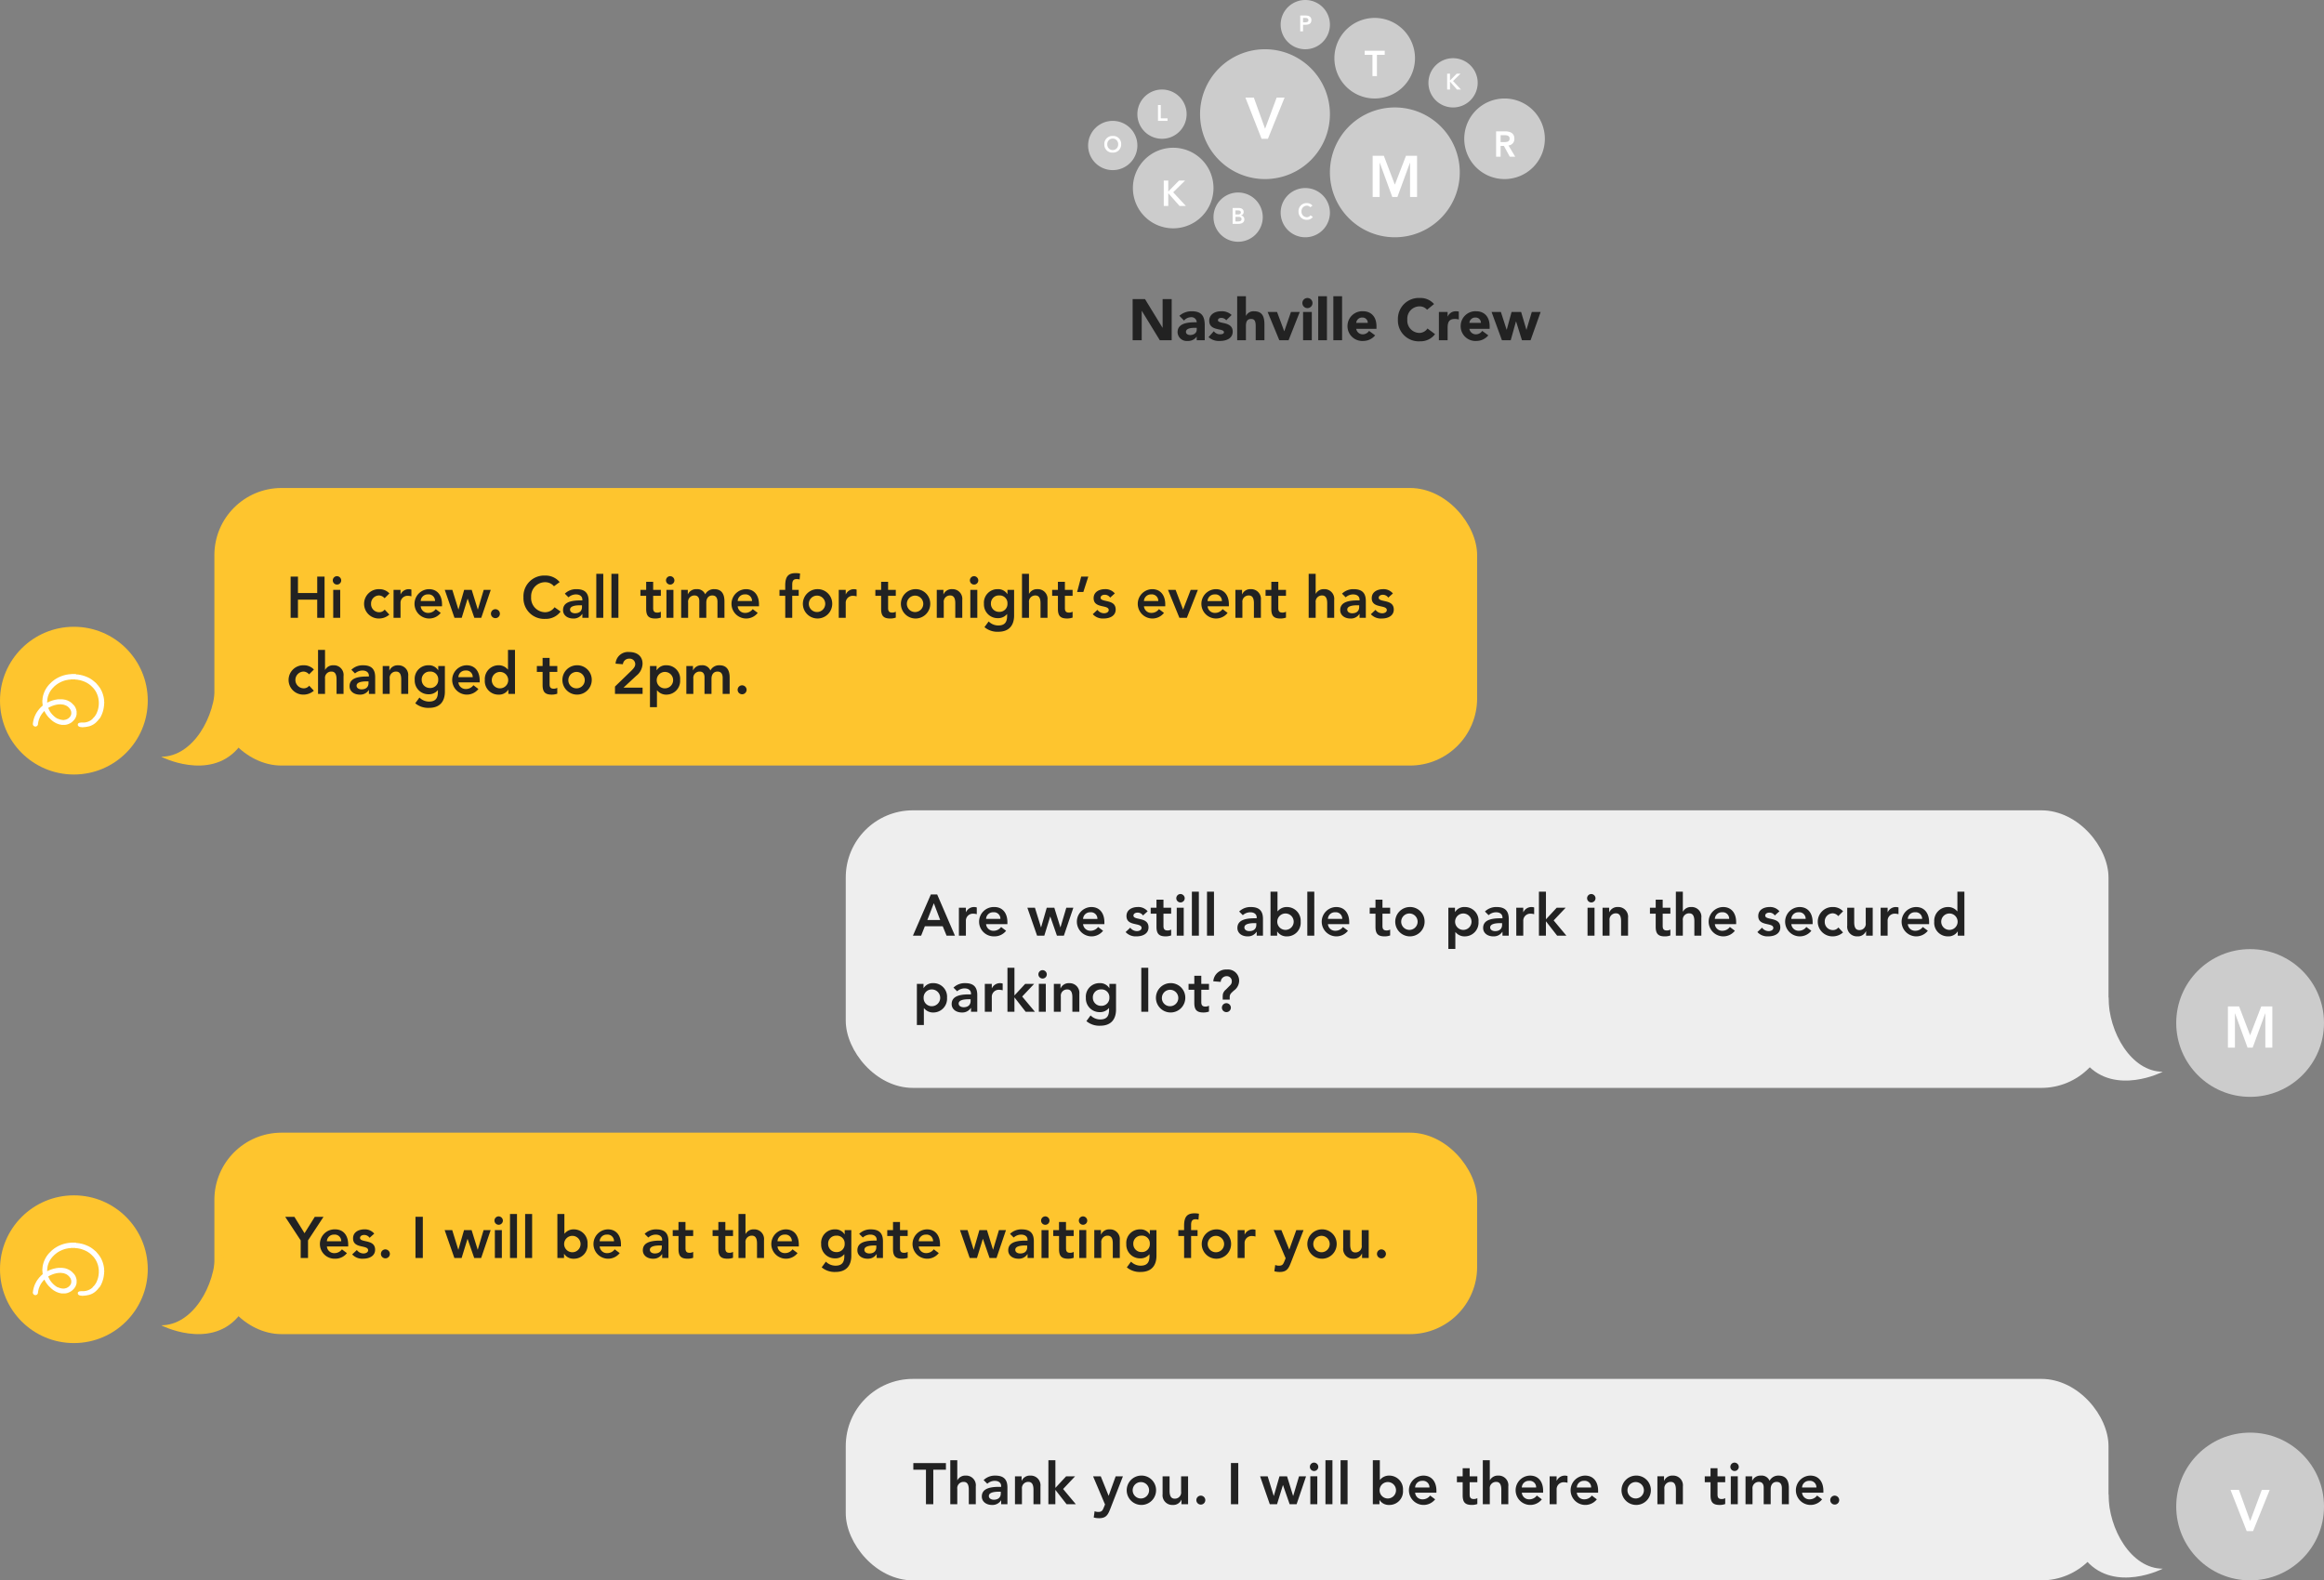
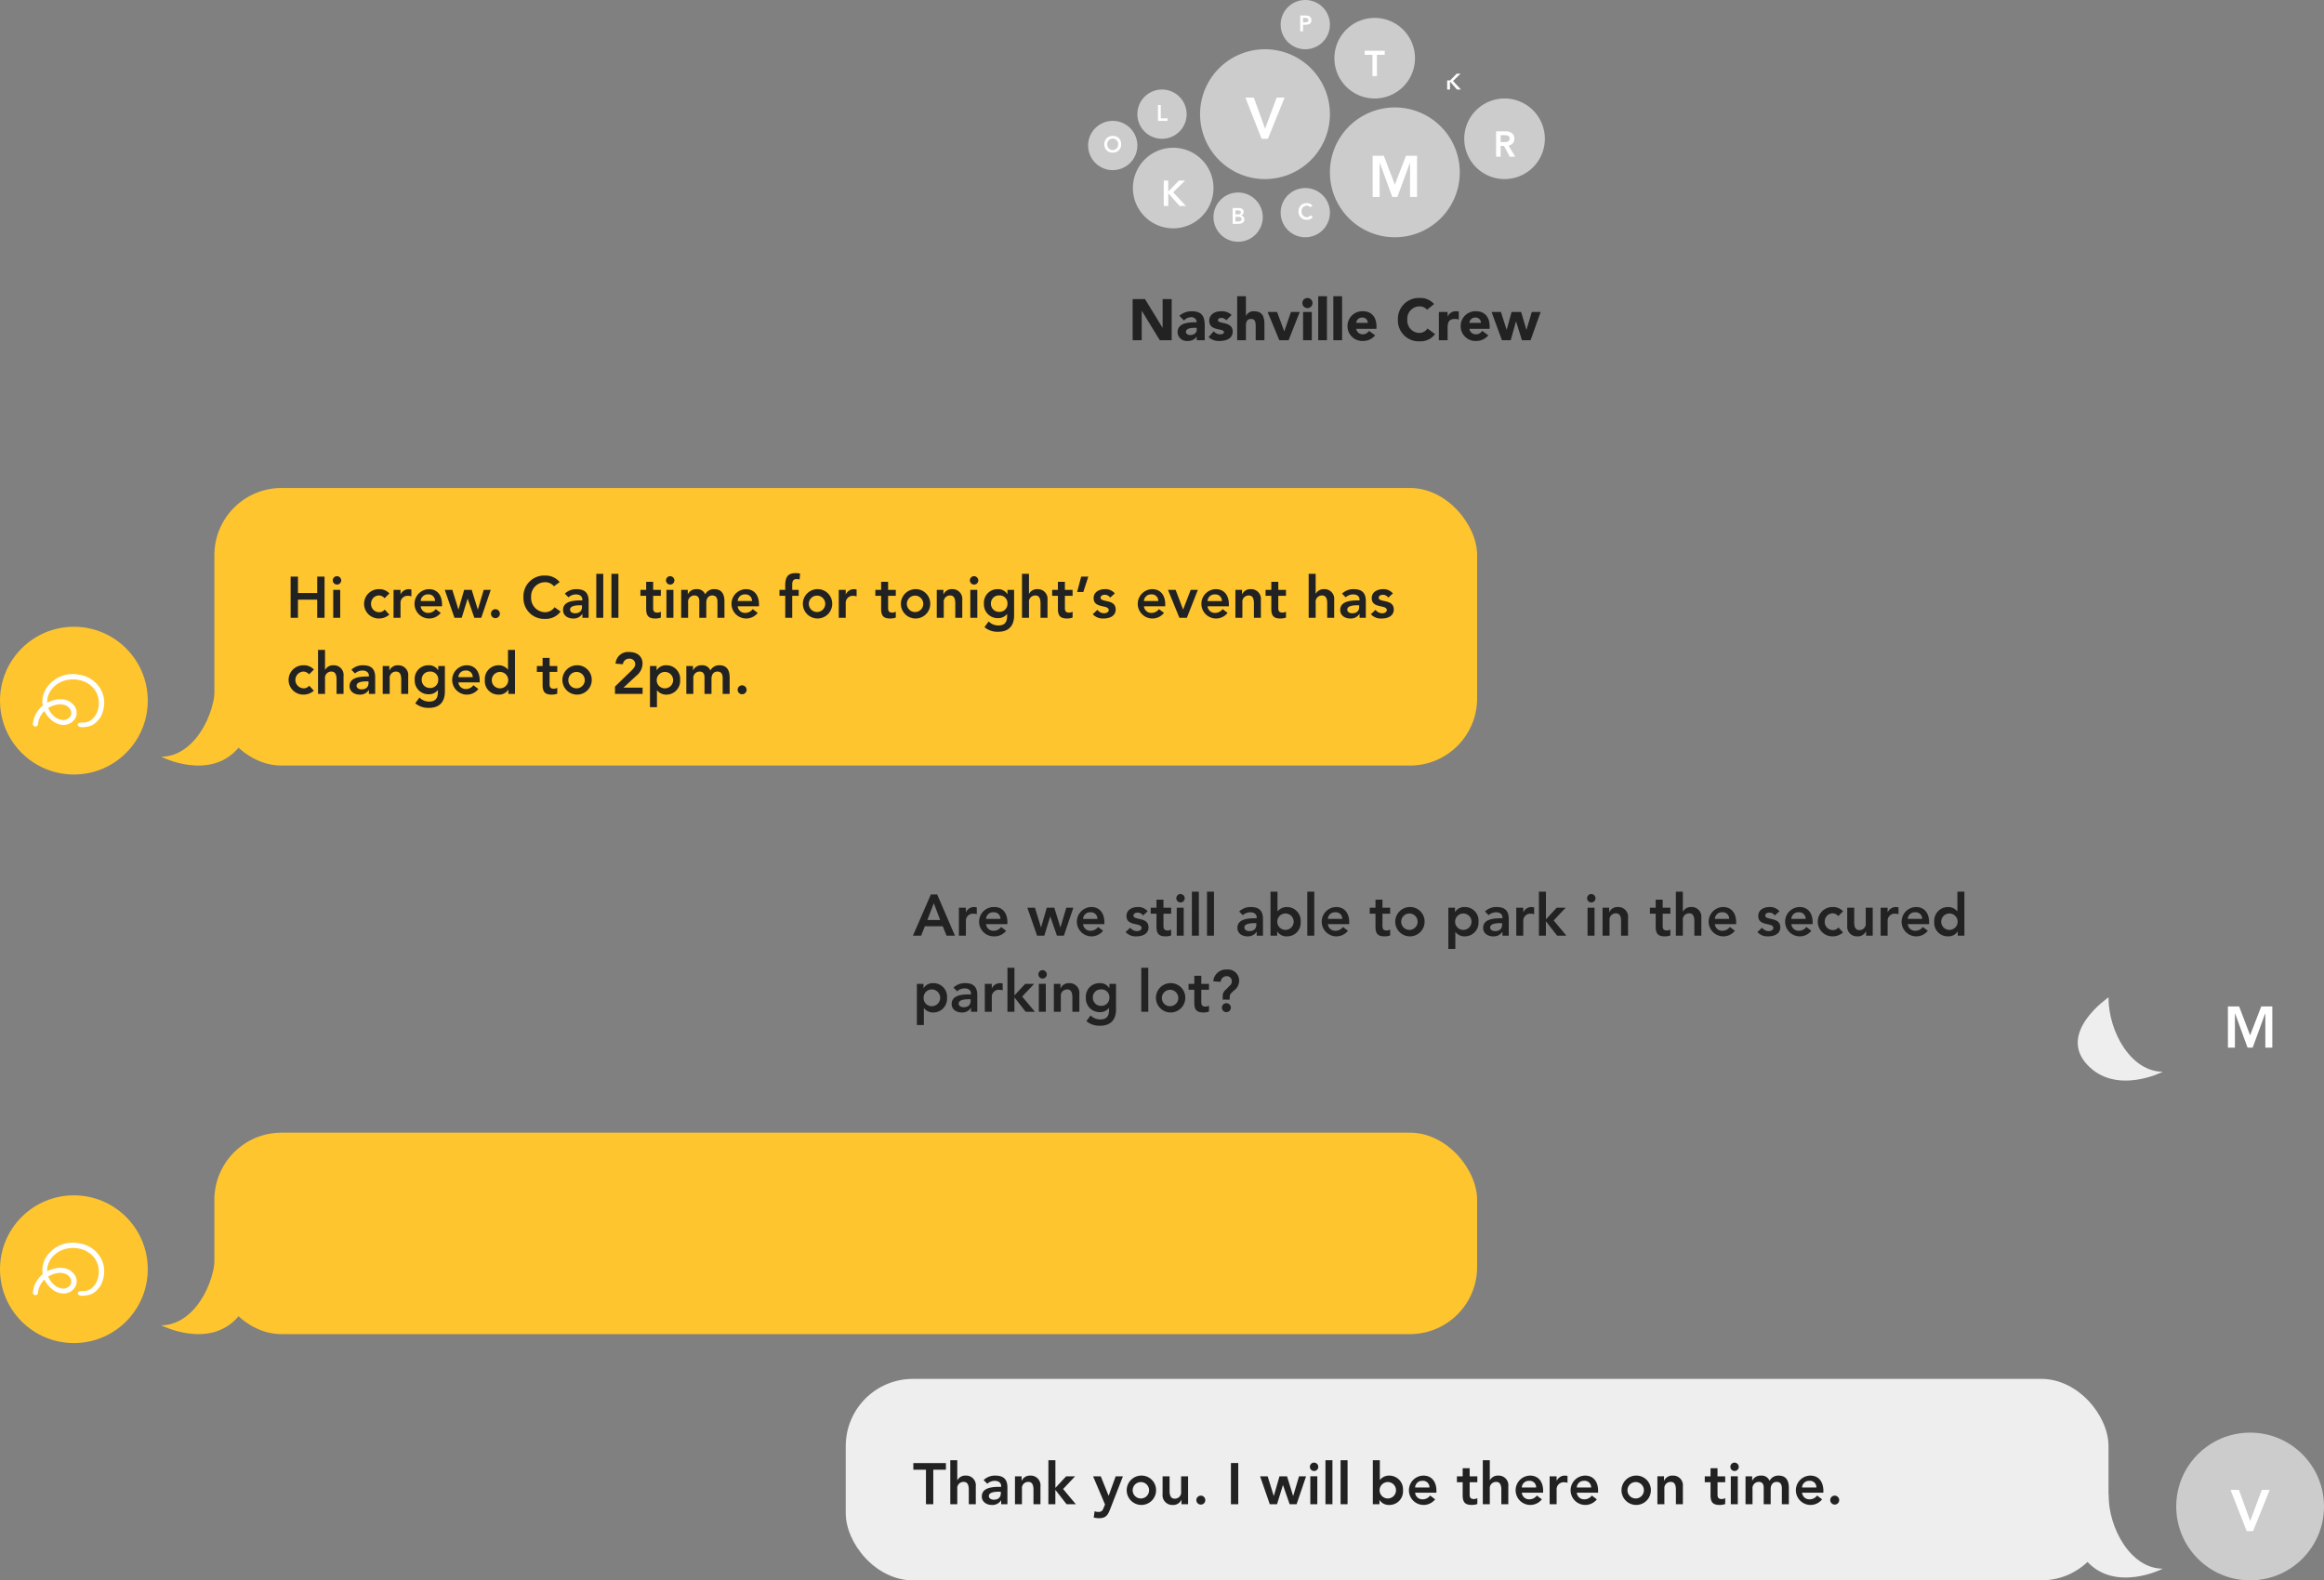
<svg xmlns="http://www.w3.org/2000/svg" width="519" height="353" viewBox="0 0 519 353">
  <rect x="0" y="0" width="519" height="353" fill="#808080" stroke="none" />
  <g id="Group_341" data-name="Group 341" transform="translate(-1103 -371.162)">
    <rect id="Rectangle_817" data-name="Rectangle 817" width="282" height="62" rx="15" transform="translate(1150.875 480.162)" fill="#fec52e" />
    <rect id="Rectangle_820" data-name="Rectangle 820" width="282" height="45" rx="15" transform="translate(1150.875 624.162)" fill="#fec52e" />
-     <rect id="Rectangle_819" data-name="Rectangle 819" width="282" height="62" rx="15" transform="translate(1291.875 552.162)" fill="#eee" />
    <rect id="Rectangle_821" data-name="Rectangle 821" width="282" height="45" rx="15" transform="translate(1291.875 679.162)" fill="#eee" />
    <path id="Typography" d="M28.97,14V7.448H29L33.013,14h2.652V4.8H33.637v6.4h-.026L29.7,4.8H26.942V14Zm8.008-1.794a2.032,2.032,0,0,0,2.249,1.95,2.292,2.292,0,0,0,2-.949h.026V14h1.794V10.7c0-2.093-.7-3.172-2.886-3.172A4.044,4.044,0,0,0,37.381,8.54l1.04,1.066a2.083,2.083,0,0,1,1.586-.754,1.16,1.16,0,0,1,1.248,1.131C39.708,9.983,36.978,10,36.978,12.206Zm3.692-.975h.585v.4c0,.806-.728,1.2-1.469,1.2-.416,0-.936-.195-.936-.689C38.85,11.322,40.085,11.231,40.67,11.231ZM46.7,7.526c-1.521,0-2.652.793-2.652,2.132,0,1.456,1.209,1.729,2.288,1.95.6.117,1,.26,1,.611,0,.286-.312.455-.884.455a1.712,1.712,0,0,1-1.378-.689L43.894,13.3a3.4,3.4,0,0,0,2.483.858c1.677,0,2.912-.663,2.912-2.08,0-1.027-.559-1.638-2.119-1.937C46.325,9.97,46,9.84,46,9.528s.3-.52.728-.52a1.384,1.384,0,0,1,1.118.533l1.2-1.183A3.142,3.142,0,0,0,46.7,7.526ZM52.24,14V10.789c0-1.079.39-1.547,1.17-1.547.663,0,1.014.364,1.014,1.547V14h1.95V10.451c0-1.989-.65-2.925-2.34-2.925A1.845,1.845,0,0,0,52.266,8.54H52.24V4.172H50.29V14Zm4.849-6.318L59.7,14h2.067l2.5-6.318H62.3l-1.482,4.29h-.026l-1.6-4.29Zm8.892-3.12A1.123,1.123,0,0,0,64.85,5.693a1.131,1.131,0,1,0,1.131-1.131Zm.975,3.12h-1.95V14h1.95Zm3.38-3.51h-1.95V14h1.95Zm3.38,0h-1.95V14h1.95Zm1.209,6.669a3.3,3.3,0,0,0,3.51,3.315A3.452,3.452,0,0,0,81.1,12.908l-1.365-1a1.659,1.659,0,0,1-1.391.767,1.451,1.451,0,0,1-1.469-1.222H81.4v-.546c0-2.626-1.69-3.38-2.912-3.38A3.305,3.305,0,0,0,74.925,10.841Zm1.95-.715a1.3,1.3,0,0,1,1.365-1.2,1.164,1.164,0,0,1,1.209,1.2ZM91.149,4.562A4.668,4.668,0,0,0,86.183,9.4a4.661,4.661,0,0,0,4.966,4.836,4.037,4.037,0,0,0,3.328-1.6l-1.69-1.261a2.175,2.175,0,0,1-1.9.988,2.747,2.747,0,0,1-2.6-2.964,2.741,2.741,0,0,1,2.665-2.964,2.155,2.155,0,0,1,1.742.754l1.56-1.274A3.948,3.948,0,0,0,91.149,4.562ZM95.335,14h1.95V11.283c0-1.3.273-2.041,1.664-2.041a3,3,0,0,1,.832.13V7.591a2.522,2.522,0,0,0-.637-.065A1.935,1.935,0,0,0,97.311,8.7h-.026V7.682h-1.95Zm4.862-3.159a3.3,3.3,0,0,0,3.51,3.315,3.452,3.452,0,0,0,2.665-1.248l-1.365-1a1.659,1.659,0,0,1-1.391.767,1.451,1.451,0,0,1-1.469-1.222h4.524v-.546c0-2.626-1.69-3.38-2.912-3.38A3.305,3.305,0,0,0,100.2,10.841Zm1.95-.715a1.3,1.3,0,0,1,1.365-1.2,1.164,1.164,0,0,1,1.209,1.2ZM109.414,14h1.963l1.17-4.2h.026l1.313,4.2h1.924l2.249-6.318h-1.976L114.9,11.647h-.026L113.7,7.682h-2.132l-1.079,3.965h-.026L109.18,7.682H107.1Z" transform="translate(1329 433.162)" fill="#222" />
    <path id="Typography-2" data-name="Typography" d="M1.027,14H2.665V9.944h4.3V14H8.606V4.8H6.968V8.462h-4.3V4.8H1.027ZM11.31,4.7a.939.939,0,1,0,1.014.936A.961.961,0,0,0,11.31,4.7ZM12.1,7.76h-1.56V14H12.1ZM20.826,7.6a3.278,3.278,0,1,0,0,6.552,3.472,3.472,0,0,0,2.249-.871l-1.04-1.118a1.515,1.515,0,0,1-1.209.585,1.8,1.8,0,0,1-1.833-1.872,1.8,1.8,0,0,1,1.833-1.872,1.723,1.723,0,0,1,1.183.624l1.079-1.079A3.024,3.024,0,0,0,20.826,7.6ZM24.011,14h1.56V10.75a1.568,1.568,0,0,1,1.677-1.664A2.888,2.888,0,0,1,28,9.2V7.695a1.936,1.936,0,0,0-.559-.091A1.987,1.987,0,0,0,25.6,8.748h-.026V7.76h-1.56Zm7.9-6.4a3.277,3.277,0,1,0,2.639,5.3l-1.118-.845a2.058,2.058,0,0,1-1.677.845,1.619,1.619,0,0,1-1.677-1.482H34.84v-.442C34.84,9.1,33.891,7.6,31.915,7.6Zm-1.833,2.652a1.549,1.549,0,0,1,1.6-1.482,1.438,1.438,0,0,1,1.6,1.482ZM37.622,14h1.612l1.313-4.264h.026L42.055,14H43.6l2.119-6.24H44.148l-1.3,4.368h-.026L41.47,7.76H39.78l-1.261,4.368h-.026L37.141,7.76h-1.69Zm9.1-1.924a1,1,0,1,0,1.04.988A1.016,1.016,0,0,0,46.722,12.076ZM57.889,4.562a4.623,4.623,0,0,0-4.862,4.875,4.617,4.617,0,0,0,4.862,4.8A4.091,4.091,0,0,0,61.321,12.6l-1.352-.962A2.6,2.6,0,0,1,57.9,12.752a3.173,3.173,0,0,1-3.159-3.419A3.13,3.13,0,0,1,57.9,6.044a2.528,2.528,0,0,1,1.937.91l1.274-.936A4.057,4.057,0,0,0,57.889,4.562Zm6.253,9.594a2.242,2.242,0,0,0,2-1.014h.039V14h1.4V10.269c0-1.469-.533-2.665-2.665-2.665a3.587,3.587,0,0,0-2.652,1l.819.819a2.479,2.479,0,0,1,1.664-.65c.858,0,1.43.429,1.43,1.157v.182H65.7c-2.678,0-3.835.728-3.835,2.171C61.867,13.428,62.855,14.156,64.142,14.156Zm1.5-2.951h.455v.39c0,.793-.494,1.391-1.56,1.391-.585,0-1.105-.286-1.105-.819C63.427,11.5,64.259,11.2,65.637,11.2ZM70.85,4.172H69.29V14h1.56Zm3.38,0H72.67V14h1.56Zm6.2,4.914v2.925c0,1.573.572,2.145,2.041,2.145a3.521,3.521,0,0,0,1.235-.208V12.635a1.539,1.539,0,0,1-.845.195c-.611,0-.871-.312-.871-.975V9.086h1.716V7.76H81.991V5.953h-1.56V7.76H79.144V9.086ZM85.722,4.7a.939.939,0,1,0,1.014.936A.961.961,0,0,0,85.722,4.7Zm.793,3.055h-1.56V14h1.56ZM89.8,14V10.594a1.4,1.4,0,0,1,1.43-1.586c.819,0,1.066.611,1.066,1.235V14h1.56V10.62c0-1.014.52-1.612,1.339-1.612.78,0,1.157.494,1.157,1.417V14h1.56V10.321C97.916,8.6,97.2,7.6,95.667,7.6a2.172,2.172,0,0,0-2.054,1.157A1.9,1.9,0,0,0,91.663,7.6a2,2,0,0,0-1.911,1.131h-.026V7.76H88.244V14Zm12.9-6.4a3.277,3.277,0,1,0,2.639,5.3l-1.118-.845a2.058,2.058,0,0,1-1.677.845,1.619,1.619,0,0,1-1.677-1.482h4.758v-.442C105.625,9.1,104.676,7.6,102.7,7.6Zm-1.833,2.652a1.549,1.549,0,0,1,1.6-1.482,1.438,1.438,0,0,1,1.6,1.482Zm9.334-2.5V9.086h1.287V14h1.56V9.086h1.443V7.76h-1.443V6.577c0-.884.312-1.235,1-1.235a2.511,2.511,0,0,1,.65.091l.1-1.326a5.55,5.55,0,0,0-.975-.091c-1.625,0-2.34.728-2.34,2.769V7.76Zm8.385-.156a3.278,3.278,0,1,0,3.393,3.276A3.243,3.243,0,0,0,118.586,7.6Zm-1.833,3.276a1.833,1.833,0,1,1,3.666,0,1.833,1.833,0,1,1-3.666,0ZM123.435,14h1.56V10.75a1.568,1.568,0,0,1,1.677-1.664,2.888,2.888,0,0,1,.754.117V7.695a1.936,1.936,0,0,0-.559-.091,1.987,1.987,0,0,0-1.846,1.144h-.026V7.76h-1.56ZM132.9,9.086v2.925c0,1.573.572,2.145,2.041,2.145a3.521,3.521,0,0,0,1.235-.208V12.635a1.539,1.539,0,0,1-.845.195c-.611,0-.871-.312-.871-.975V9.086h1.716V7.76h-1.716V5.953H132.9V7.76h-1.287V9.086ZM140.478,7.6a3.278,3.278,0,1,0,3.393,3.276A3.243,3.243,0,0,0,140.478,7.6Zm-1.833,3.276a1.833,1.833,0,1,1,3.666,0,1.833,1.833,0,1,1-3.666,0ZM146.887,14V10.568a1.392,1.392,0,0,1,1.43-1.56c.741,0,1.144.507,1.144,1.755V14h1.56V10.009A2.173,2.173,0,0,0,148.746,7.6a1.964,1.964,0,0,0-1.911,1.157h-.026v-1h-1.482V14Zm6.7-9.3a.939.939,0,1,0,1.014.936A.961.961,0,0,0,153.582,4.7Zm.793,3.055h-1.56V14h1.56Zm4.55-.156a3.019,3.019,0,0,0-3.068,3.276,3.057,3.057,0,0,0,3.107,3.2,2.54,2.54,0,0,0,2.041-.91h.026v.4c0,1.391-.52,2.145-1.976,2.145a3.032,3.032,0,0,1-2.145-.9l-.936,1.274a4.463,4.463,0,0,0,3.094,1.027c2.353,0,3.523-1.378,3.523-3.627V7.76h-1.482V8.7h-.026A2.413,2.413,0,0,0,158.925,7.6Zm-1.508,3.263a1.761,1.761,0,0,1,1.833-1.859,1.727,1.727,0,0,1,1.859,1.833,1.761,1.761,0,0,1-1.859,1.833A1.8,1.8,0,0,1,157.417,10.867Zm8.5,3.133V10.581a1.393,1.393,0,0,1,1.43-1.573c.741,0,1.144.507,1.144,1.755V14h1.56V10.022A2.163,2.163,0,0,0,167.778,7.6a1.983,1.983,0,0,0-1.833,1.027h-.026V4.172h-1.56V14Zm6.461-4.914v2.925c0,1.573.572,2.145,2.041,2.145a3.521,3.521,0,0,0,1.235-.208V12.635a1.539,1.539,0,0,1-.845.195c-.611,0-.871-.312-.871-.975V9.086h1.716V7.76H173.94V5.953h-1.56V7.76h-1.287V9.086Zm6.786-4.29H177.58l-.91,3.432h1.391ZM182.858,7.6c-1.066,0-2.5.494-2.5,2.015,0,1.274.975,1.573,1.82,1.768.793.182,1.547.286,1.547.884,0,.429-.468.715-1.04.715a1.861,1.861,0,0,1-1.482-.767l-1.04.975a3.024,3.024,0,0,0,2.418.962c1.547,0,2.7-.689,2.7-2,0-1.287-.923-1.638-1.885-1.859-.78-.182-1.482-.273-1.482-.78,0-.4.4-.663.91-.663a1.418,1.418,0,0,1,1.222.637l1.04-.936A2.7,2.7,0,0,0,182.858,7.6Zm10.569,0a3.277,3.277,0,1,0,2.639,5.3l-1.118-.845a2.057,2.057,0,0,1-1.677.845,1.619,1.619,0,0,1-1.677-1.482h4.758v-.442C196.352,9.1,195.4,7.6,193.427,7.6Zm-1.833,2.652a1.549,1.549,0,0,1,1.6-1.482,1.438,1.438,0,0,1,1.6,1.482Zm5.369-2.5L199.511,14h1.664l2.457-6.24h-1.6l-1.677,4.368h-.026L198.666,7.76ZM207.636,7.6a3.277,3.277,0,1,0,2.639,5.3l-1.118-.845a2.058,2.058,0,0,1-1.677.845,1.619,1.619,0,0,1-1.677-1.482h4.758v-.442C210.561,9.1,209.612,7.6,207.636,7.6ZM205.8,10.256a1.549,1.549,0,0,1,1.6-1.482,1.438,1.438,0,0,1,1.6,1.482ZM213.577,14V10.568a1.392,1.392,0,0,1,1.43-1.56c.741,0,1.144.507,1.144,1.755V14h1.56V10.009A2.173,2.173,0,0,0,215.436,7.6a1.964,1.964,0,0,0-1.911,1.157H213.5v-1h-1.482V14Zm6.461-4.914v2.925c0,1.573.572,2.145,2.041,2.145a3.521,3.521,0,0,0,1.235-.208V12.635a1.539,1.539,0,0,1-.845.195c-.611,0-.871-.312-.871-.975V9.086h1.716V7.76H221.6V5.953h-1.56V7.76h-1.287V9.086ZM229.944,14V10.581a1.393,1.393,0,0,1,1.43-1.573c.741,0,1.144.507,1.144,1.755V14h1.56V10.022A2.163,2.163,0,0,0,231.8,7.6a1.983,1.983,0,0,0-1.833,1.027h-.026V4.172h-1.56V14Zm7.761.156a2.242,2.242,0,0,0,2-1.014h.039V14h1.4V10.269c0-1.469-.533-2.665-2.665-2.665a3.587,3.587,0,0,0-2.652,1l.819.819a2.479,2.479,0,0,1,1.664-.65c.858,0,1.43.429,1.43,1.157v.182h-.481c-2.678,0-3.835.728-3.835,2.171C235.43,13.428,236.418,14.156,237.705,14.156Zm1.5-2.951h.455v.39c0,.793-.494,1.391-1.56,1.391-.585,0-1.1-.286-1.1-.819C236.99,11.5,237.822,11.2,239.2,11.2Zm5.759-3.6c-1.066,0-2.5.494-2.5,2.015,0,1.274.975,1.573,1.82,1.768.793.182,1.547.286,1.547.884,0,.429-.468.715-1.04.715a1.861,1.861,0,0,1-1.482-.767l-1.04.975a3.024,3.024,0,0,0,2.418.962c1.547,0,2.7-.689,2.7-2,0-1.287-.923-1.638-1.885-1.859-.78-.182-1.482-.273-1.482-.78,0-.4.4-.663.91-.663a1.418,1.418,0,0,1,1.222.637l1.04-.936A2.7,2.7,0,0,0,244.959,7.6ZM3.965,24.6a3.278,3.278,0,1,0,0,6.552,3.472,3.472,0,0,0,2.249-.871l-1.04-1.118a1.515,1.515,0,0,1-1.209.585,1.872,1.872,0,0,1,0-3.744,1.723,1.723,0,0,1,1.183.624l1.079-1.079A3.024,3.024,0,0,0,3.965,24.6ZM8.71,31V27.581a1.393,1.393,0,0,1,1.43-1.573c.741,0,1.144.507,1.144,1.755V31h1.56V27.022A2.163,2.163,0,0,0,10.569,24.6a1.983,1.983,0,0,0-1.833,1.027H8.71V21.172H7.15V31Zm7.761.156a2.242,2.242,0,0,0,2-1.014h.039V31h1.4V27.269c0-1.469-.533-2.665-2.665-2.665a3.587,3.587,0,0,0-2.652,1l.819.819a2.479,2.479,0,0,1,1.664-.65c.858,0,1.43.429,1.43,1.157v.182h-.481c-2.678,0-3.835.728-3.835,2.171C14.2,30.428,15.184,31.156,16.471,31.156ZM17.966,28.2h.455v.39c0,.793-.494,1.391-1.56,1.391-.585,0-1.1-.286-1.1-.819C15.756,28.5,16.588,28.2,17.966,28.2ZM23.153,31V27.568a1.392,1.392,0,0,1,1.43-1.56c.741,0,1.144.507,1.144,1.755V31h1.56V27.009a2.173,2.173,0,0,0-2.275-2.4A1.964,1.964,0,0,0,23.1,25.761h-.026v-1H21.593V31Zm8.658-6.4a3.019,3.019,0,0,0-3.068,3.276,3.057,3.057,0,0,0,3.107,3.2,2.54,2.54,0,0,0,2.041-.91h.026v.4c0,1.391-.52,2.145-1.976,2.145a3.032,3.032,0,0,1-2.145-.9l-.936,1.274a4.463,4.463,0,0,0,3.094,1.027c2.353,0,3.523-1.378,3.523-3.627V24.76H33.995V25.7h-.026A2.413,2.413,0,0,0,31.811,24.6ZM30.3,27.867a1.761,1.761,0,0,1,1.833-1.859,1.727,1.727,0,0,1,1.859,1.833,1.761,1.761,0,0,1-1.859,1.833A1.8,1.8,0,0,1,30.3,27.867ZM40.326,24.6a3.277,3.277,0,1,0,2.639,5.3l-1.118-.845a2.058,2.058,0,0,1-1.677.845,1.619,1.619,0,0,1-1.677-1.482h4.758v-.442C43.251,26.1,42.3,24.6,40.326,24.6Zm-1.833,2.652a1.549,1.549,0,0,1,1.6-1.482,1.438,1.438,0,0,1,1.6,1.482Zm11.076-6.084v4.381H49.53a2.607,2.607,0,0,0-2.119-.949A3.065,3.065,0,0,0,44.4,27.88a3.019,3.019,0,0,0,3.068,3.276,2.413,2.413,0,0,0,2.158-1.092h.026V31h1.482V21.172ZM45.955,27.88a1.833,1.833,0,1,1,1.833,1.872A1.808,1.808,0,0,1,45.955,27.88ZM57.3,26.086v2.925c0,1.573.572,2.145,2.041,2.145a3.521,3.521,0,0,0,1.235-.208V29.635a1.539,1.539,0,0,1-.845.195c-.611,0-.871-.312-.871-.975V26.086H60.58V24.76H58.864V22.953H57.3V24.76H56.017v1.326ZM64.883,24.6a3.278,3.278,0,1,0,3.393,3.276A3.243,3.243,0,0,0,64.883,24.6ZM63.05,27.88a1.833,1.833,0,1,1,1.833,1.872A1.805,1.805,0,0,1,63.05,27.88Zm13.6-6.24a2.778,2.778,0,0,0-3.055,2.6l1.638.13a1.381,1.381,0,0,1,1.417-1.248,1.232,1.232,0,0,1,1.339,1.209c0,.442-.182.819-.949,1.56l-3.575,3.458V31h6.162V29.6H75.361l2.86-2.652a3.527,3.527,0,0,0,1.4-2.691C79.625,22.589,78.429,21.64,76.648,21.64ZM84.942,24.6A2.413,2.413,0,0,0,82.784,25.7h-.026V24.76H81.276v9.2h1.56V30.207h.039a2.59,2.59,0,0,0,2.119.949A3.065,3.065,0,0,0,88.01,27.88,3.033,3.033,0,0,0,84.942,24.6ZM82.784,27.88a1.833,1.833,0,1,1,1.833,1.872A1.805,1.805,0,0,1,82.784,27.88ZM90.961,31V27.594a1.4,1.4,0,0,1,1.43-1.586c.819,0,1.066.611,1.066,1.235V31h1.56V27.62c0-1.014.52-1.612,1.339-1.612.78,0,1.157.494,1.157,1.417V31h1.56V27.321c0-1.716-.715-2.717-2.249-2.717a2.172,2.172,0,0,0-2.054,1.157A1.9,1.9,0,0,0,92.82,24.6a2,2,0,0,0-1.911,1.131h-.026V24.76H89.4V31Zm10.855-1.924a1,1,0,1,0,1.04.988A1.016,1.016,0,0,0,101.816,29.076Z" transform="translate(1166.875 495.162)" fill="#222" />
-     <path id="Typography-3" data-name="Typography" d="M1.872,4.8H-.182l3.458,5.265V14H4.914V10.061L8.372,4.8H6.422L4.134,8.462ZM10.959,7.6a3.278,3.278,0,1,0,0,6.552A3.264,3.264,0,0,0,13.6,12.908l-1.118-.845a2.058,2.058,0,0,1-1.677.845,1.619,1.619,0,0,1-1.677-1.482h4.758v-.442C13.884,9.1,12.935,7.6,10.959,7.6ZM9.126,10.256a1.549,1.549,0,0,1,1.6-1.482,1.438,1.438,0,0,1,1.6,1.482ZM17.472,7.6c-1.066,0-2.5.494-2.5,2.015,0,1.274.975,1.573,1.82,1.768.793.182,1.547.286,1.547.884,0,.429-.468.715-1.04.715a1.861,1.861,0,0,1-1.482-.767l-1.04.975a3.024,3.024,0,0,0,2.418.962c1.547,0,2.7-.689,2.7-2,0-1.287-.923-1.638-1.885-1.859-.78-.182-1.482-.273-1.482-.78,0-.4.4-.663.91-.663a1.418,1.418,0,0,1,1.222.637l1.04-.936A2.7,2.7,0,0,0,17.472,7.6Zm4.68,4.472a1,1,0,1,0,1.04.988A1.016,1.016,0,0,0,22.152,12.076Zm8.4-7.28H28.912V14H30.55ZM37.6,14h1.612l1.313-4.264h.026L42.029,14h1.547L45.7,7.76H44.122l-1.3,4.368H42.8L41.444,7.76h-1.69l-1.261,4.368h-.026L37.115,7.76h-1.69Zm9.815-9.3a.939.939,0,1,0,1.014.936A.961.961,0,0,0,47.411,4.7ZM48.2,7.76h-1.56V14H48.2Zm3.38-3.588h-1.56V14h1.56Zm3.38,0H53.4V14h1.56Zm5.642,0V14h1.482v-.936h.026a2.441,2.441,0,0,0,2.158,1.092A3.033,3.033,0,0,0,67.34,10.88,3.065,3.065,0,0,0,64.324,7.6a2.59,2.59,0,0,0-2.119.949h-.039V4.172Zm1.508,6.708a1.833,1.833,0,1,1,3.666,0,1.833,1.833,0,1,1-3.666,0ZM71.877,7.6a3.277,3.277,0,1,0,2.639,5.3L73.4,12.063a2.058,2.058,0,0,1-1.677.845,1.619,1.619,0,0,1-1.677-1.482H74.8v-.442C74.8,9.1,73.853,7.6,71.877,7.6Zm-1.833,2.652a1.549,1.549,0,0,1,1.6-1.482,1.438,1.438,0,0,1,1.6,1.482Zm11.921,3.9a2.242,2.242,0,0,0,2-1.014h.039V14h1.4V10.269c0-1.469-.533-2.665-2.665-2.665a3.587,3.587,0,0,0-2.652,1l.819.819a2.479,2.479,0,0,1,1.664-.65c.858,0,1.43.429,1.43,1.157v.182h-.481c-2.678,0-3.835.728-3.835,2.171C79.69,13.428,80.678,14.156,81.965,14.156Zm1.5-2.951h.455v.39c0,.793-.494,1.391-1.56,1.391-.585,0-1.105-.286-1.105-.819C81.25,11.5,82.082,11.2,83.46,11.2Zm4.186-2.119v2.925c0,1.573.572,2.145,2.041,2.145a3.521,3.521,0,0,0,1.235-.208V12.635a1.539,1.539,0,0,1-.845.195c-.611,0-.871-.312-.871-.975V9.086h1.716V7.76H89.206V5.953h-1.56V7.76H86.359V9.086Zm8.9,0v2.925c0,1.573.572,2.145,2.041,2.145a3.521,3.521,0,0,0,1.235-.208V12.635a1.539,1.539,0,0,1-.845.195c-.611,0-.871-.312-.871-.975V9.086h1.716V7.76H98.111V5.953h-1.56V7.76H95.264V9.086ZM102.609,14V10.581a1.393,1.393,0,0,1,1.43-1.573c.741,0,1.144.507,1.144,1.755V14h1.56V10.022A2.163,2.163,0,0,0,104.468,7.6a1.983,1.983,0,0,0-1.833,1.027h-.026V4.172h-1.56V14Zm8.983-6.4a3.277,3.277,0,1,0,2.639,5.3l-1.118-.845a2.058,2.058,0,0,1-1.677.845,1.619,1.619,0,0,1-1.677-1.482h4.758v-.442C114.517,9.1,113.568,7.6,111.592,7.6Zm-1.833,2.652a1.549,1.549,0,0,1,1.6-1.482,1.438,1.438,0,0,1,1.6,1.482ZM122.577,7.6a3.019,3.019,0,0,0-3.068,3.276,3.057,3.057,0,0,0,3.107,3.2,2.54,2.54,0,0,0,2.041-.91h.026v.4c0,1.391-.52,2.145-1.976,2.145a3.032,3.032,0,0,1-2.145-.9l-.936,1.274a4.463,4.463,0,0,0,3.094,1.027c2.353,0,3.523-1.378,3.523-3.627V7.76h-1.482V8.7h-.026A2.413,2.413,0,0,0,122.577,7.6Zm-1.508,3.263A1.761,1.761,0,0,1,122.9,9.008a1.727,1.727,0,0,1,1.859,1.833,1.761,1.761,0,0,1-1.859,1.833A1.8,1.8,0,0,1,121.069,10.867Zm8.8,3.289a2.242,2.242,0,0,0,2-1.014h.039V14h1.4V10.269c0-1.469-.533-2.665-2.665-2.665A3.587,3.587,0,0,0,128,8.6l.819.819a2.479,2.479,0,0,1,1.664-.65c.858,0,1.43.429,1.43,1.157v.182h-.481c-2.678,0-3.835.728-3.835,2.171C127.6,13.428,128.583,14.156,129.87,14.156Zm1.5-2.951h.455v.39c0,.793-.494,1.391-1.56,1.391-.585,0-1.1-.286-1.1-.819C129.155,11.5,129.987,11.2,131.365,11.2Zm4.186-2.119v2.925c0,1.573.572,2.145,2.041,2.145a3.521,3.521,0,0,0,1.235-.208V12.635a1.539,1.539,0,0,1-.845.195c-.611,0-.871-.312-.871-.975V9.086h1.716V7.76h-1.716V5.953h-1.56V7.76h-1.287V9.086ZM143.13,7.6a3.277,3.277,0,1,0,2.639,5.3l-1.118-.845a2.057,2.057,0,0,1-1.677.845,1.619,1.619,0,0,1-1.677-1.482h4.758v-.442C146.055,9.1,145.106,7.6,143.13,7.6ZM141.3,10.256a1.549,1.549,0,0,1,1.6-1.482,1.438,1.438,0,0,1,1.6,1.482ZM152.685,14H154.3l1.313-4.264h.026L157.118,14h1.547l2.119-6.24h-1.573l-1.3,4.368h-.026L156.533,7.76h-1.69l-1.261,4.368h-.026L152.2,7.76h-1.69Zm10.881.156a2.242,2.242,0,0,0,2-1.014h.039V14h1.4V10.269c0-1.469-.533-2.665-2.665-2.665a3.587,3.587,0,0,0-2.652,1l.819.819a2.479,2.479,0,0,1,1.664-.65c.858,0,1.43.429,1.43,1.157v.182h-.481c-2.678,0-3.835.728-3.835,2.171C161.291,13.428,162.279,14.156,163.566,14.156Zm1.5-2.951h.455v.39c0,.793-.494,1.391-1.56,1.391-.585,0-1.1-.286-1.1-.819C162.851,11.5,163.683,11.2,165.061,11.2Zm4.42-6.5a.939.939,0,1,0,1.014.936A.961.961,0,0,0,169.481,4.7Zm.793,3.055h-1.56V14h1.56Zm2.353,1.326v2.925c0,1.573.572,2.145,2.041,2.145a3.521,3.521,0,0,0,1.235-.208V12.635a1.539,1.539,0,0,1-.845.195c-.611,0-.871-.312-.871-.975V9.086H175.9V7.76h-1.716V5.953h-1.56V7.76H171.34V9.086ZM177.918,4.7a.939.939,0,1,0,1.014.936A.961.961,0,0,0,177.918,4.7Zm.793,3.055h-1.56V14h1.56ZM182.065,14V10.568a1.392,1.392,0,0,1,1.43-1.56c.741,0,1.144.507,1.144,1.755V14h1.56V10.009A2.173,2.173,0,0,0,183.924,7.6a1.964,1.964,0,0,0-1.911,1.157h-.026v-1h-1.482V14Zm8.658-6.4a3.019,3.019,0,0,0-3.068,3.276,3.057,3.057,0,0,0,3.107,3.2,2.54,2.54,0,0,0,2.041-.91h.026v.4c0,1.391-.52,2.145-1.976,2.145a3.032,3.032,0,0,1-2.145-.9l-.936,1.274a4.463,4.463,0,0,0,3.094,1.027c2.353,0,3.523-1.378,3.523-3.627V7.76h-1.482V8.7h-.026A2.413,2.413,0,0,0,190.723,7.6Zm-1.508,3.263a1.761,1.761,0,0,1,1.833-1.859,1.727,1.727,0,0,1,1.859,1.833,1.761,1.761,0,0,1-1.859,1.833A1.8,1.8,0,0,1,189.215,10.867ZM199.277,7.76V9.086h1.287V14h1.56V9.086h1.443V7.76h-1.443V6.577c0-.884.312-1.235,1-1.235a2.511,2.511,0,0,1,.65.091l.1-1.326a5.55,5.55,0,0,0-.975-.091c-1.625,0-2.34.728-2.34,2.769V7.76Zm8.385-.156a3.278,3.278,0,1,0,3.393,3.276A3.243,3.243,0,0,0,207.662,7.6Zm-1.833,3.276a1.833,1.833,0,1,1,3.666,0,1.833,1.833,0,1,1-3.666,0ZM212.511,14h1.56V10.75a1.568,1.568,0,0,1,1.677-1.664,2.888,2.888,0,0,1,.754.117V7.695a1.936,1.936,0,0,0-.559-.091A1.987,1.987,0,0,0,214.1,8.748h-.026V7.76h-1.56Zm8.06-6.24,2.665,6.292-.273.676c-.286.689-.442.988-1.261.988a2.326,2.326,0,0,1-.793-.156l-.195,1.4a4.646,4.646,0,0,0,1.2.156c1.56,0,1.976-.767,2.483-2.054L227.24,7.76h-1.625l-1.56,4.329h-.026L222.287,7.76ZM231.244,7.6a3.278,3.278,0,1,0,3.393,3.276A3.243,3.243,0,0,0,231.244,7.6Zm-1.833,3.276a1.833,1.833,0,1,1,3.666,0,1.833,1.833,0,1,1-3.666,0Zm6.682-3.12v3.991a2.166,2.166,0,0,0,2.275,2.405A1.952,1.952,0,0,0,240.279,13h.026v1h1.482V7.76h-1.56v3.406a1.392,1.392,0,0,1-1.43,1.586c-.754,0-1.144-.52-1.144-1.768V7.76Zm8.5,4.316a1,1,0,1,0,1.04.988A1.016,1.016,0,0,0,244.6,12.076Z" transform="translate(1166.875 638.162)" fill="#222" />
    <path id="Typography-4" data-name="Typography" d="M1.833,14l.832-2.106H6.656L7.514,14H9.386L5.421,4.8H4L0,14ZM4.667,6.746,6.084,10.49H3.224ZM10.27,14h1.56V10.75a1.568,1.568,0,0,1,1.677-1.664,2.888,2.888,0,0,1,.754.117V7.695A1.936,1.936,0,0,0,13.7,7.6a1.987,1.987,0,0,0-1.846,1.144H11.83V7.76H10.27Zm7.9-6.4a3.278,3.278,0,1,0,0,6.552,3.264,3.264,0,0,0,2.639-1.248l-1.118-.845a2.058,2.058,0,0,1-1.677.845,1.619,1.619,0,0,1-1.677-1.482H21.1v-.442C21.1,9.1,20.15,7.6,18.174,7.6Zm-1.833,2.652a1.549,1.549,0,0,1,1.6-1.482,1.438,1.438,0,0,1,1.6,1.482ZM27.729,14h1.612l1.313-4.264h.026L32.162,14h1.547l2.119-6.24H34.255l-1.3,4.368h-.026L31.577,7.76h-1.69l-1.261,4.368H28.6L27.248,7.76h-1.69Zm12.1-6.4a3.277,3.277,0,1,0,2.639,5.3l-1.118-.845a2.058,2.058,0,0,1-1.677.845A1.619,1.619,0,0,1,38,11.426h4.758v-.442C42.757,9.1,41.808,7.6,39.832,7.6ZM38,10.256a1.549,1.549,0,0,1,1.6-1.482,1.438,1.438,0,0,1,1.6,1.482ZM50.193,7.6c-1.066,0-2.5.494-2.5,2.015,0,1.274.975,1.573,1.82,1.768.793.182,1.547.286,1.547.884,0,.429-.468.715-1.04.715a1.861,1.861,0,0,1-1.482-.767l-1.04.975a3.024,3.024,0,0,0,2.418.962c1.547,0,2.7-.689,2.7-2,0-1.287-.923-1.638-1.885-1.859-.78-.182-1.482-.273-1.482-.78,0-.4.4-.663.91-.663a1.418,1.418,0,0,1,1.222.637l1.04-.936A2.7,2.7,0,0,0,50.193,7.6Zm4.2,1.482v2.925c0,1.573.572,2.145,2.041,2.145a3.521,3.521,0,0,0,1.235-.208V12.635a1.539,1.539,0,0,1-.845.195c-.611,0-.871-.312-.871-.975V9.086h1.716V7.76H55.952V5.953h-1.56V7.76H53.1V9.086ZM59.683,4.7a.939.939,0,1,0,1.014.936A.961.961,0,0,0,59.683,4.7Zm.793,3.055h-1.56V14h1.56Zm3.38-3.588H62.3V14h1.56Zm3.38,0h-1.56V14h1.56Zm7.5,9.984a2.242,2.242,0,0,0,2-1.014h.039V14h1.4V10.269c0-1.469-.533-2.665-2.665-2.665a3.587,3.587,0,0,0-2.652,1l.819.819a2.479,2.479,0,0,1,1.664-.65c.858,0,1.43.429,1.43,1.157v.182H76.3c-2.678,0-3.835.728-3.835,2.171C72.462,13.428,73.45,14.156,74.737,14.156ZM76.232,11.2h.455v.39c0,.793-.494,1.391-1.56,1.391-.585,0-1.105-.286-1.105-.819C74.022,11.5,74.854,11.2,76.232,11.2Zm3.627-7.033V14h1.482v-.936h.026a2.441,2.441,0,0,0,2.158,1.092,3.033,3.033,0,0,0,3.068-3.276A3.065,3.065,0,0,0,83.577,7.6a2.59,2.59,0,0,0-2.119.949h-.039V4.172Zm1.508,6.708a1.833,1.833,0,1,1,3.666,0,1.833,1.833,0,1,1-3.666,0Zm8.268-6.708h-1.56V14h1.56ZM94.51,7.6a3.277,3.277,0,1,0,2.639,5.3l-1.118-.845a2.058,2.058,0,0,1-1.677.845,1.619,1.619,0,0,1-1.677-1.482h4.758v-.442C97.435,9.1,96.486,7.6,94.51,7.6Zm-1.833,2.652a1.549,1.549,0,0,1,1.6-1.482,1.438,1.438,0,0,1,1.6,1.482ZM103.3,9.086v2.925c0,1.573.572,2.145,2.041,2.145a3.521,3.521,0,0,0,1.235-.208V12.635a1.539,1.539,0,0,1-.845.195c-.611,0-.871-.312-.871-.975V9.086h1.716V7.76h-1.716V5.953H103.3V7.76h-1.287V9.086ZM110.877,7.6a3.278,3.278,0,1,0,3.393,3.276A3.243,3.243,0,0,0,110.877,7.6Zm-1.833,3.276a1.833,1.833,0,1,1,3.666,0,1.833,1.833,0,1,1-3.666,0ZM123.24,7.6A2.413,2.413,0,0,0,121.082,8.7h-.026V7.76h-1.482v9.2h1.56V13.207h.039a2.59,2.59,0,0,0,2.119.949,3.065,3.065,0,0,0,3.016-3.276A3.033,3.033,0,0,0,123.24,7.6Zm-2.158,3.276a1.833,1.833,0,1,1,3.666,0,1.833,1.833,0,1,1-3.666,0Zm8.541,3.276a2.242,2.242,0,0,0,2-1.014h.039V14h1.4V10.269c0-1.469-.533-2.665-2.665-2.665a3.587,3.587,0,0,0-2.652,1l.819.819a2.479,2.479,0,0,1,1.664-.65c.858,0,1.43.429,1.43,1.157v.182h-.481c-2.678,0-3.835.728-3.835,2.171C127.348,13.428,128.336,14.156,129.623,14.156Zm1.495-2.951h.455v.39c0,.793-.494,1.391-1.56,1.391-.585,0-1.1-.286-1.1-.819C128.908,11.5,129.74,11.2,131.118,11.2Zm3.627,2.8h1.56V10.75a1.568,1.568,0,0,1,1.677-1.664,2.888,2.888,0,0,1,.754.117V7.695a1.936,1.936,0,0,0-.559-.091,1.987,1.987,0,0,0-1.846,1.144H136.3V7.76h-1.56Zm5.057,0h1.56V10.815h.026L143.871,14h2.067l-2.847-3.406,2.678-2.834h-2l-2.4,2.587V4.172H139.8Zm11.622-9.3a.939.939,0,1,0,1.014.936A.961.961,0,0,0,151.424,4.7Zm.793,3.055h-1.56V14h1.56ZM155.571,14V10.568A1.392,1.392,0,0,1,157,9.008c.741,0,1.144.507,1.144,1.755V14h1.56V10.009A2.173,2.173,0,0,0,157.43,7.6a1.964,1.964,0,0,0-1.911,1.157h-.026v-1h-1.482V14ZM165.88,9.086v2.925c0,1.573.572,2.145,2.041,2.145a3.521,3.521,0,0,0,1.235-.208V12.635a1.539,1.539,0,0,1-.845.195c-.611,0-.871-.312-.871-.975V9.086h1.716V7.76H167.44V5.953h-1.56V7.76h-1.287V9.086ZM171.938,14V10.581a1.393,1.393,0,0,1,1.43-1.573c.741,0,1.144.507,1.144,1.755V14h1.56V10.022A2.163,2.163,0,0,0,173.8,7.6a1.983,1.983,0,0,0-1.833,1.027h-.026V4.172h-1.56V14Zm8.983-6.4a3.277,3.277,0,1,0,2.639,5.3l-1.118-.845a2.058,2.058,0,0,1-1.677.845,1.619,1.619,0,0,1-1.677-1.482h4.758v-.442C183.846,9.1,182.9,7.6,180.921,7.6Zm-1.833,2.652a1.549,1.549,0,0,1,1.6-1.482,1.438,1.438,0,0,1,1.6,1.482ZM191.282,7.6c-1.066,0-2.5.494-2.5,2.015,0,1.274.975,1.573,1.82,1.768.793.182,1.547.286,1.547.884,0,.429-.468.715-1.04.715a1.861,1.861,0,0,1-1.482-.767l-1.04.975a3.024,3.024,0,0,0,2.418.962c1.547,0,2.7-.689,2.7-2,0-1.287-.923-1.638-1.885-1.859-.78-.182-1.482-.273-1.482-.78,0-.4.4-.663.91-.663a1.418,1.418,0,0,1,1.222.637l1.04-.936A2.7,2.7,0,0,0,191.282,7.6ZM198,7.6a3.277,3.277,0,1,0,2.639,5.3l-1.118-.845a2.057,2.057,0,0,1-1.677.845,1.619,1.619,0,0,1-1.677-1.482h4.758v-.442C200.928,9.1,199.979,7.6,198,7.6Zm-1.833,2.652a1.549,1.549,0,0,1,1.6-1.482,1.438,1.438,0,0,1,1.6,1.482ZM205.465,7.6a3.278,3.278,0,1,0,0,6.552,3.472,3.472,0,0,0,2.249-.871l-1.04-1.118a1.515,1.515,0,0,1-1.209.585,1.8,1.8,0,0,1-1.833-1.872,1.8,1.8,0,0,1,1.833-1.872,1.723,1.723,0,0,1,1.183.624l1.079-1.079A3.024,3.024,0,0,0,205.465,7.6Zm3.185.156v3.991a2.166,2.166,0,0,0,2.275,2.405A1.952,1.952,0,0,0,212.836,13h.026v1h1.482V7.76h-1.56v3.406a1.392,1.392,0,0,1-1.43,1.586c-.754,0-1.144-.52-1.144-1.768V7.76ZM216.112,14h1.56V10.75a1.568,1.568,0,0,1,1.677-1.664,2.888,2.888,0,0,1,.754.117V7.695a1.936,1.936,0,0,0-.559-.091A1.987,1.987,0,0,0,217.7,8.748h-.026V7.76h-1.56Zm7.9-6.4a3.277,3.277,0,1,0,2.639,5.3l-1.118-.845a2.058,2.058,0,0,1-1.677.845,1.619,1.619,0,0,1-1.677-1.482h4.758v-.442C226.941,9.1,225.992,7.6,224.016,7.6Zm-1.833,2.652a1.549,1.549,0,0,1,1.6-1.482,1.438,1.438,0,0,1,1.6,1.482Zm11.076-6.084V8.553h-.039A2.607,2.607,0,0,0,231.1,7.6a3.065,3.065,0,0,0-3.016,3.276,3.019,3.019,0,0,0,3.068,3.276,2.413,2.413,0,0,0,2.158-1.092h.026V14h1.482V4.172Zm-3.614,6.708a1.833,1.833,0,1,1,3.666,0,1.833,1.833,0,1,1-3.666,0ZM4.55,24.6A2.413,2.413,0,0,0,2.392,25.7H2.366V24.76H.884v9.2h1.56V30.207h.039a2.59,2.59,0,0,0,2.119.949A3.065,3.065,0,0,0,7.618,27.88,3.033,3.033,0,0,0,4.55,24.6ZM2.392,27.88a1.805,1.805,0,0,1,1.82-1.872,1.872,1.872,0,0,1,.013,3.744A1.8,1.8,0,0,1,2.392,27.88Zm8.541,3.276a2.242,2.242,0,0,0,2-1.014h.039V31h1.4V27.269c0-1.469-.533-2.665-2.665-2.665a3.587,3.587,0,0,0-2.652,1l.819.819a2.479,2.479,0,0,1,1.664-.65c.858,0,1.43.429,1.43,1.157v.182h-.481c-2.678,0-3.835.728-3.835,2.171C8.658,30.428,9.646,31.156,10.933,31.156ZM12.428,28.2h.455v.39c0,.793-.494,1.391-1.56,1.391-.585,0-1.105-.286-1.105-.819C10.218,28.5,11.05,28.2,12.428,28.2ZM16.055,31h1.56V27.75a1.568,1.568,0,0,1,1.677-1.664,2.888,2.888,0,0,1,.754.117V24.695a1.936,1.936,0,0,0-.559-.091,1.987,1.987,0,0,0-1.846,1.144h-.026V24.76h-1.56Zm5.057,0h1.56V27.815H22.7L25.181,31h2.067L24.4,27.594l2.678-2.834h-2l-2.405,2.587V21.172h-1.56Zm7.774-9.3a.939.939,0,1,0,1.014.936A.961.961,0,0,0,28.886,21.7Zm.793,3.055h-1.56V31h1.56ZM33.033,31V27.568a1.392,1.392,0,0,1,1.43-1.56c.741,0,1.144.507,1.144,1.755V31h1.56V27.009a2.173,2.173,0,0,0-2.275-2.4,1.964,1.964,0,0,0-1.911,1.157h-.026v-1H31.473V31Zm8.658-6.4a3.019,3.019,0,0,0-3.068,3.276,3.057,3.057,0,0,0,3.107,3.2,2.54,2.54,0,0,0,2.041-.91H43.8v.4c0,1.391-.52,2.145-1.976,2.145a3.032,3.032,0,0,1-2.145-.9l-.936,1.274a4.463,4.463,0,0,0,3.094,1.027c2.353,0,3.523-1.378,3.523-3.627V24.76H43.875V25.7h-.026A2.413,2.413,0,0,0,41.691,24.6Zm-1.508,3.263a1.761,1.761,0,0,1,1.833-1.859,1.727,1.727,0,0,1,1.859,1.833,1.761,1.761,0,0,1-1.859,1.833A1.8,1.8,0,0,1,40.183,27.867Zm12.376-6.7H51V31h1.56ZM57.434,24.6a3.278,3.278,0,1,0,3.393,3.276A3.243,3.243,0,0,0,57.434,24.6ZM55.6,27.88a1.833,1.833,0,1,1,1.833,1.872A1.805,1.805,0,0,1,55.6,27.88Zm7.241-1.794v2.925c0,1.573.572,2.145,2.041,2.145a3.521,3.521,0,0,0,1.235-.208V29.635a1.539,1.539,0,0,1-.845.195c-.611,0-.871-.312-.871-.975V26.086h1.716V24.76H64.4V22.953h-1.56V24.76H61.555v1.326Zm7.267-4.524a2.851,2.851,0,0,0-3.029,2.626l1.664.13a1.321,1.321,0,0,1,1.3-1.274,1.105,1.105,0,0,1,1.17,1.144,1.143,1.143,0,0,1-.325.845l-.988,1a1.877,1.877,0,0,0-.676,1.027,4.773,4.773,0,0,0-.039.871v.351h1.56v-.546c0-.676.312-.9.923-1.469A2.713,2.713,0,0,0,72.852,24.1,2.491,2.491,0,0,0,70.109,21.562Zm-.143,7.514a1,1,0,1,0,1.04.988A1.016,1.016,0,0,0,69.966,29.076Z" transform="translate(1306.875 566.162)" fill="#222" />
    <path id="Typography-5" data-name="Typography" d="M.091,6.278H2.912V14H4.55V6.278H7.371V4.8H.091ZM9.906,14V10.581a1.393,1.393,0,0,1,1.43-1.573c.741,0,1.144.507,1.144,1.755V14h1.56V10.022A2.163,2.163,0,0,0,11.765,7.6,1.983,1.983,0,0,0,9.932,8.631H9.906V4.172H8.346V14Zm7.761.156a2.242,2.242,0,0,0,2-1.014h.039V14h1.4V10.269c0-1.469-.533-2.665-2.665-2.665a3.587,3.587,0,0,0-2.652,1l.819.819a2.479,2.479,0,0,1,1.664-.65c.858,0,1.43.429,1.43,1.157v.182h-.481c-2.678,0-3.835.728-3.835,2.171C15.392,13.428,16.38,14.156,17.667,14.156Zm1.5-2.951h.455v.39c0,.793-.494,1.391-1.56,1.391-.585,0-1.1-.286-1.1-.819C16.952,11.5,17.784,11.2,19.162,11.2ZM24.349,14V10.568a1.392,1.392,0,0,1,1.43-1.56c.741,0,1.144.507,1.144,1.755V14h1.56V10.009A2.173,2.173,0,0,0,26.208,7.6,1.964,1.964,0,0,0,24.3,8.761h-.026v-1H22.789V14Zm5.9,0h1.56V10.815h.026L34.32,14h2.067L33.54,10.594,36.218,7.76h-2l-2.4,2.587V4.172h-1.56Zm9.984-6.24L42.9,14.052l-.273.676c-.286.689-.442.988-1.261.988a2.326,2.326,0,0,1-.793-.156l-.195,1.4a4.646,4.646,0,0,0,1.2.156c1.56,0,1.976-.767,2.483-2.054L46.9,7.76H45.279l-1.56,4.329h-.026L41.951,7.76ZM50.908,7.6A3.278,3.278,0,1,0,54.3,10.88,3.243,3.243,0,0,0,50.908,7.6ZM49.075,10.88a1.833,1.833,0,1,1,3.666,0,1.833,1.833,0,1,1-3.666,0Zm6.682-3.12v3.991a2.166,2.166,0,0,0,2.275,2.405A1.952,1.952,0,0,0,59.943,13h.026v1h1.482V7.76h-1.56v3.406a1.392,1.392,0,0,1-1.43,1.586c-.754,0-1.144-.52-1.144-1.768V7.76Zm8.5,4.316a1,1,0,1,0,1.04.988A1.016,1.016,0,0,0,64.259,12.076Zm8.4-7.28H71.019V14h1.638ZM79.7,14h1.612l1.313-4.264h.026L84.136,14h1.547L87.8,7.76H86.229l-1.3,4.368H84.9L83.551,7.76h-1.69L80.6,12.128h-.026L79.222,7.76h-1.69Zm9.815-9.3a.939.939,0,1,0,1.014.936A.961.961,0,0,0,89.518,4.7Zm.793,3.055h-1.56V14h1.56Zm3.38-3.588h-1.56V14h1.56Zm3.38,0h-1.56V14h1.56Zm5.642,0V14h1.482v-.936h.026a2.441,2.441,0,0,0,2.158,1.092,3.033,3.033,0,0,0,3.068-3.276A3.065,3.065,0,0,0,106.431,7.6a2.59,2.59,0,0,0-2.119.949h-.039V4.172Zm1.508,6.708a1.833,1.833,0,1,1,3.666,0,1.833,1.833,0,1,1-3.666,0ZM113.984,7.6a3.277,3.277,0,1,0,2.639,5.3l-1.118-.845a2.058,2.058,0,0,1-1.677.845,1.619,1.619,0,0,1-1.677-1.482h4.758v-.442C116.909,9.1,115.96,7.6,113.984,7.6Zm-1.833,2.652a1.549,1.549,0,0,1,1.6-1.482,1.438,1.438,0,0,1,1.6,1.482Zm10.621-1.17v2.925c0,1.573.572,2.145,2.041,2.145a3.521,3.521,0,0,0,1.235-.208V12.635a1.539,1.539,0,0,1-.845.195c-.611,0-.871-.312-.871-.975V9.086h1.716V7.76h-1.716V5.953h-1.56V7.76h-1.287V9.086ZM128.83,14V10.581a1.393,1.393,0,0,1,1.43-1.573c.741,0,1.144.507,1.144,1.755V14h1.56V10.022A2.163,2.163,0,0,0,130.689,7.6a1.983,1.983,0,0,0-1.833,1.027h-.026V4.172h-1.56V14Zm8.983-6.4a3.277,3.277,0,1,0,2.639,5.3l-1.118-.845a2.057,2.057,0,0,1-1.677.845,1.619,1.619,0,0,1-1.677-1.482h4.758v-.442C140.738,9.1,139.789,7.6,137.813,7.6Zm-1.833,2.652a1.549,1.549,0,0,1,1.6-1.482,1.438,1.438,0,0,1,1.6,1.482ZM142.194,14h1.56V10.75a1.568,1.568,0,0,1,1.677-1.664,2.888,2.888,0,0,1,.754.117V7.695a1.936,1.936,0,0,0-.559-.091,1.987,1.987,0,0,0-1.846,1.144h-.026V7.76h-1.56Zm7.9-6.4a3.277,3.277,0,1,0,2.639,5.3l-1.118-.845a2.057,2.057,0,0,1-1.677.845,1.619,1.619,0,0,1-1.677-1.482h4.758v-.442C153.023,9.1,152.074,7.6,150.1,7.6Zm-1.833,2.652a1.549,1.549,0,0,1,1.6-1.482,1.438,1.438,0,0,1,1.6,1.482ZM161.408,7.6A3.278,3.278,0,1,0,164.8,10.88,3.243,3.243,0,0,0,161.408,7.6Zm-1.833,3.276a1.833,1.833,0,1,1,3.666,0,1.833,1.833,0,1,1-3.666,0ZM167.817,14V10.568a1.392,1.392,0,0,1,1.43-1.56c.741,0,1.144.507,1.144,1.755V14h1.56V10.009A2.173,2.173,0,0,0,169.676,7.6a1.964,1.964,0,0,0-1.911,1.157h-.026v-1h-1.482V14Zm10.309-4.914v2.925c0,1.573.572,2.145,2.041,2.145a3.521,3.521,0,0,0,1.235-.208V12.635a1.539,1.539,0,0,1-.845.195c-.611,0-.871-.312-.871-.975V9.086H181.4V7.76h-1.716V5.953h-1.56V7.76h-1.287V9.086ZM183.417,4.7a.939.939,0,1,0,1.014.936A.961.961,0,0,0,183.417,4.7Zm.793,3.055h-1.56V14h1.56ZM187.5,14V10.594a1.4,1.4,0,0,1,1.43-1.586c.819,0,1.066.611,1.066,1.235V14h1.56V10.62c0-1.014.52-1.612,1.339-1.612.78,0,1.157.494,1.157,1.417V14h1.56V10.321c0-1.716-.715-2.717-2.249-2.717a2.172,2.172,0,0,0-2.054,1.157,1.9,1.9,0,0,0-1.95-1.157,2,2,0,0,0-1.911,1.131h-.026V7.76h-1.482V14Zm12.9-6.4a3.277,3.277,0,1,0,2.639,5.3l-1.118-.845a2.058,2.058,0,0,1-1.677.845,1.619,1.619,0,0,1-1.677-1.482h4.758v-.442C203.32,9.1,202.371,7.6,200.4,7.6Zm-1.833,2.652a1.549,1.549,0,0,1,1.6-1.482,1.438,1.438,0,0,1,1.6,1.482Zm7.254,1.82a1,1,0,1,0,1.04.988A1.016,1.016,0,0,0,205.816,12.076Z" transform="translate(1306.875 693.162)" fill="#222" />
    <path id="Path_4574" data-name="Path 4574" d="M-23119-20557.225c0,7.8,5.1,16.621,12.119,16.615.078-.006-10.6,5.443-17.021-1.734S-23119-20557.225-23119-20557.225Z" transform="translate(24692.875 21151.162)" fill="#eee" />
    <path id="Path_4577" data-name="Path 4577" d="M-23119-20557.225c0,7.8,5.1,16.621,12.119,16.615.078-.006-10.6,5.443-17.021-1.734S-23119-20557.225-23119-20557.225Z" transform="translate(24692.875 21262.162)" fill="#eee" />
    <path id="Path_4575" data-name="Path 4575" d="M-23113.75-20557.225c0,7.8-5.1,16.621-12.119,16.615-.078-.006,10.6,5.443,17.021-1.734S-23113.75-20557.225-23113.75-20557.225Z" transform="translate(24264.875 21080.797)" fill="#fec52e" />
    <path id="Path_4576" data-name="Path 4576" d="M-23113.75-20557.225c0,7.8-5.1,16.621-12.119,16.615-.078-.006,10.6,5.443,17.021-1.734S-23113.75-20557.225-23113.75-20557.225Z" transform="translate(24264.875 21207.797)" fill="#fec52e" />
    <circle id="Ellipse_173" data-name="Ellipse 173" cx="16.5" cy="16.5" r="16.5" transform="translate(1103 511.162)" fill="#fec52e" />
-     <circle id="Ellipse_175" data-name="Ellipse 175" cx="16.5" cy="16.5" r="16.5" transform="translate(1589 583.162)" fill="#ccc" />
    <path id="Path_4657" data-name="Path 4657" d="M14.5,0A14.5,14.5,0,1,1,0,14.5,14.5,14.5,0,0,1,14.5,0Z" transform="translate(1400 395.162)" fill="#ccc" />
    <path id="Path_4658" data-name="Path 4658" d="M14.5,0A14.5,14.5,0,1,1,0,14.5,14.5,14.5,0,0,1,14.5,0Z" transform="translate(1371 382.162)" fill="#ccc" />
    <path id="Path_4659" data-name="Path 4659" d="M9,0A9,9,0,1,1,0,9,9,9,0,0,1,9,0Z" transform="translate(1401 375.162)" fill="#ccc" />
    <path id="Path_4664" data-name="Path 4664" d="M9,0A9,9,0,1,1,0,9,9,9,0,0,1,9,0Z" transform="translate(1356 404.162)" fill="#ccc" />
    <path id="Path_4660" data-name="Path 4660" d="M9,0A9,9,0,1,1,0,9,9,9,0,0,1,9,0Z" transform="translate(1430 393.162)" fill="#ccc" />
-     <path id="Path_4661" data-name="Path 4661" d="M5.5,0A5.5,5.5,0,1,1,0,5.5,5.5,5.5,0,0,1,5.5,0Z" transform="translate(1422 384.162)" fill="#ccc" />
    <path id="Path_4662" data-name="Path 4662" d="M5.5,0A5.5,5.5,0,1,1,0,5.5,5.5,5.5,0,0,1,5.5,0Z" transform="translate(1357 391.162)" fill="#ccc" />
    <path id="Path_4666" data-name="Path 4666" d="M5.5,0A5.5,5.5,0,1,1,0,5.5,5.5,5.5,0,0,1,5.5,0Z" transform="translate(1374 414.162)" fill="#ccc" />
    <path id="Path_4665" data-name="Path 4665" d="M5.5,0A5.5,5.5,0,1,1,0,5.5,5.5,5.5,0,0,1,5.5,0Z" transform="translate(1389 413.162)" fill="#ccc" />
    <path id="Path_4663" data-name="Path 4663" d="M5.5,0A5.5,5.5,0,1,1,0,5.5,5.5,5.5,0,0,1,5.5,0Z" transform="translate(1346 398.162)" fill="#ccc" />
    <path id="Path_4656" data-name="Path 4656" d="M5.5,0A5.5,5.5,0,1,1,0,5.5,5.5,5.5,0,0,1,5.5,0Z" transform="translate(1389 371.162)" fill="#ccc" />
    <circle id="Ellipse_176" data-name="Ellipse 176" cx="16.5" cy="16.5" r="16.5" transform="translate(1589 691.162)" fill="#ccc" />
    <circle id="Ellipse_174" data-name="Ellipse 174" cx="16.5" cy="16.5" r="16.5" transform="translate(1103 638.162)" fill="#fec52e" />
    <path id="Path_4578" data-name="Path 4578" d="M-331.981-157.862v-.4H-332v-.035h-.017v-.227l-.035-.017v-.175h-.017v-.035h-.017v-.14l-.035-.017v-.14l-.035-.018v-.1h-.017v-.035h-.018v-.1l-.035-.017v-.087h-.017v-.035h-.017v-.087l-.035-.017v-.087l-.035-.017v-.07h-.017l-.017-.1h-.035c0-.1-.03-.086-.035-.175h-.035a.17.17,0,0,0-.017-.087h-.017v-.07h-.017a.16.16,0,0,1-.017-.087h-.035v-.07h-.035v-.07h-.035v-.07h-.035v-.07h-.035c-.013-.094-.059-.082-.07-.175h-.035v-.07h-.035c-.009-.067-.021-.049-.035-.1h-.035v-.07h-.035v-.035H-333v-.07h-.035c-.013-.052-.028-.043-.035-.1h-.035v-.035h-.035c-.009-.067-.022-.049-.035-.1h-.035v-.035h-.035c-.009-.067-.022-.049-.035-.1h-.035v-.035h-.035c-.013-.052-.028-.043-.035-.1h-.035v-.035h-.035v-.035h-.035v-.035h-.035v-.035h-.035c-.022-.083-.085-.1-.1-.175h-.035v-.035h-.035v-.035h-.035v-.035h-.035v-.035h-.035v-.035h-.035v-.035h-.035v-.035c-.077-.021-.094-.085-.175-.1v-.035h-.035v-.035h-.035v-.035h-.035v-.035h-.035v-.035c-.067-.009-.049-.021-.1-.035v-.035h-.035v-.035h-.035v-.035c-.067-.009-.049-.021-.1-.035v-.035h-.035v-.035h-.07v-.035h-.035v-.035l-.1-.035v-.035c-.052-.013-.043-.028-.1-.035v-.035c-.067-.009-.049-.022-.1-.035v-.035h-.07v-.035c-.052-.013-.043-.028-.1-.035v-.035h-.07v-.035c-.105-.015-.14-.093-.245-.1v-.035h-.07v-.035a.165.165,0,0,1-.087-.017v-.017h-.052l-.017-.035h-.07v-.017a.16.16,0,0,0-.087-.017v-.035h-.07v-.035c-.1,0-.086-.03-.175-.035v-.035h-.087l-.017-.035h-.07v-.017h-.035v-.018h-.07l-.018-.035h-.087v-.035h-.1l-.017-.035h-.122v-.035h-.1l-.017-.035h-.122v-.035h-.14l-.017-.035h-.157v-.035h-.175v-.035h-.21v-.035h-.245v-.018h-.035v-.017h-.35v-.017h-.035V-164h-1.067v.018h-.052v.017h-.35l-.017.035h-.262l-.017.035h-.192l-.018.035h-.175l-.017.035h-.14v.035h-.14v.017h-.035v.018h-.1l-.017.035h-.122v.035h-.1l-.017.035h-.087l-.017.035h-.087v.017h-.035v.017h-.07l-.017.035h-.087v.035h-.1v.035h-.07v.035h-.1v.035h-.07v.035a.17.17,0,0,0-.087.017v.017h-.07v.017a.161.161,0,0,1-.087.017v.035h-.07v.035h-.07v.035h-.07v.035h-.07v.035c-.094.013-.082.059-.175.07v.035h-.07v.035c-.067.009-.049.022-.1.035v.035h-.07v.035c-.067.009-.049.022-.1.035v.035h-.07v.035h-.035v.035h-.07v.035h-.035v.035c-.067.009-.049.022-.1.035v.035h-.035v.035h-.07v.035h-.035v.035h-.035v.035c-.067.009-.049.021-.1.035v.035h-.035v.035h-.035v.035c-.063.017-.077.055-.14.07v.035h-.035v.035h-.035v.035h-.035v.035h-.035v.035h-.035v.035h-.035v.035a.47.47,0,0,0-.21.21h-.035v.035h-.035v.035h-.035v.035h-.035v.035h-.035v.035h-.035v.035h-.035c-.013.052-.028.043-.035.1h-.035v.035h-.035v.035h-.035c-.013.052-.028.043-.035.1h-.035v.035h-.035v.035h-.035v.07h-.035v.035h-.035c-.013.052-.028.043-.035.1h-.035c-.013.052-.028.043-.035.1h-.035c-.013.052-.028.043-.035.1h-.035v.07h-.035v.035h-.035v.07h-.035v.07h-.035c-.013.094-.059.082-.07.175h-.035v.07h-.035v.07h-.035a.171.171,0,0,1-.017.087h-.017v.07h-.017a.161.161,0,0,0-.017.087h-.035v.07h-.035c0,.1-.03.086-.035.175h-.035v.1h-.035v.087l-.035.017v.087l-.035.017v.1h-.035v.1h-.017v.035h-.017v.1h-.017v.035h-.017v.122l-.035.017v.175h-.035v.21h-.017v.035h-.017v.315h-.018v.035h-.017v.665h.017v.035h.018c.04.117-.044.278.035.35,0,.066.015.191-.017.227v.018h-.052v.035h-.035v.035h-.035v.035h-.035v.035h-.035v.035h-.035v.035a.733.733,0,0,0-.315.315h-.035v.035h-.035v.035h-.035v.035h-.035v.035h-.035v.035h-.035c-.017.063-.055.077-.07.14h-.035v.035h-.035v.035h-.035c-.009.067-.022.049-.035.1h-.035v.035h-.035v.07h-.035v.035h-.035c-.013.052-.028.043-.035.1h-.035c-.013.052-.028.043-.035.1h-.035c-.013.052-.028.043-.035.1h-.035v.07h-.035c-.013.052-.028.043-.035.1h-.035v.07h-.035v.07h-.035c-.006.039,0,.046-.017.07h-.018v.035h-.017v.035h-.017v.052l-.035.018v.052l-.035.017v.052h-.017a.154.154,0,0,0-.017.087h-.035v.07h-.035c-.006.084-.031.091-.035.175h-.035l-.018.1h-.017v.07l-.035.017v.087l-.035.017v.087l-.035.017v.087h-.017v.035h-.017v.1h-.035v.14h-.035v.14h-.035v.157l-.035.017v.175h-.017v.035h-.017v.227l-.035.018v.245h.035v.1h.035v.07h.035a.254.254,0,0,0,.175.175v.035h.07v.035h.1v.035h.245v-.017h.035v-.017h.07v-.017a.132.132,0,0,1,.07-.018v-.035h.07v-.035h.035v-.035h.035c.013-.052.028-.043.035-.1h.035c.005-.04,0-.045.017-.07h.017v-.07l.035-.017v-.227h.017v-.035h.017v-.175h.017v-.035h.018v-.157l.035-.018v-.14h.035c0-.115.034-.13.035-.245h.035v-.1h.035v-.1h.035c.006-.084.031-.091.035-.175h.035a.17.17,0,0,1,.018-.087h.017v-.07h.017a.161.161,0,0,0,.017-.087h.035v-.07h.035v-.07h.035v-.07h.035v-.07h.035l.035-.1h.035v-.07h.035c.009-.067.022-.049.035-.1h.035v-.07h.035v-.035h.035v-.07h.035v-.035h.035c.009-.067.021-.049.035-.1h.035v-.035h.035c.009-.067.021-.049.035-.1h.035v-.035h.035v-.035h.035c.013-.052.028-.043.035-.1h.035v-.035h.035v-.035h.035v-.035h.035v-.035h.035v-.035h.035v-.035h.07v.07h.035v.07h.035v.07h.035v.07h.035v.07h.035v.07h.035c.009.067.022.049.035.1h.035v.07h.035c.009.067.022.049.035.1h.035c.009.067.021.049.035.1h.035c.009.067.022.049.035.1h.035c.013.052.028.043.035.1h.035v.035h.035c.013.052.028.043.035.1h.035v.035h.035v.035h.035c.017.063.055.077.07.14h.035v.035h.035v.035h.035v.035h.035v.035h.035v.035h.035v.035h.035a.336.336,0,0,0,.175.175v.035h.035v.035h.035v.035h.035v.035h.035v.035h.035v.035h.035v.035h.035v.035c.067.009.049.021.1.035v.035h.035v.035h.035v.035l.1.035v.035h.035v.035l.1.035v.035h.035v.035h.07v.035h.035v.035h.07v.035c.067.009.049.022.1.035v.035h.07v.035h.07v.035l.1.035.017.035h.052l.017.035h.052v.018h.035v.017h.052v.017a.155.155,0,0,0,.087.018v.035c.084.006.091.031.175.035v.035h.1v.035h.1v.035h.1v.017h.035v.017h.1l.018.035h.157v.035h.21v.035h.927l.017-.035h.175l.017-.035h.122v-.017h.035v-.018h.1v-.035h.1v-.035c.1,0,.086-.03.175-.035v-.035a.167.167,0,0,0,.087-.017v-.018l.087-.017v-.017h.035v-.018h.035v-.017h.035v-.017c.024-.016.031-.013.07-.018v-.035h.07v-.035c.052-.013.043-.028.1-.035v-.035c.052-.013.043-.028.1-.035v-.035h.035v-.035c.052-.013.043-.028.1-.035v-.035h.035v-.035h.035v-.035h.035v-.035h.035v-.035h.035v-.035h.035v-.035h.035v-.035h.035v-.035h.035v-.035h.035v-.035h.035v-.035h.035c.013-.052.028-.043.035-.1h.035v-.035h.035c.009-.067.021-.049.035-.1h.035v-.07h.035c.013-.052.028-.043.035-.1h.035v-.07h.035v-.07h.035v-.07h.035v-.087l.035-.018v-.07l.035-.018v-.087h.018v-.035h.017v-.1l.035-.018v-.157h.017v-.035h.017v-.752l-.035-.018v-.175h-.035v-.14h-.035v-.1l-.035-.017v-.087h-.035c0-.1-.03-.086-.035-.175h-.035v-.07h-.035v-.07h-.035v-.07h-.035v-.07h-.035c-.013-.052-.028-.043-.035-.1h-.035c-.009-.067-.022-.049-.035-.1h-.035c-.009-.067-.022-.049-.035-.1h-.035V-157h-.035l-.035-.1h-.035v-.035h-.035v-.035h-.035v-.035h-.035v-.035h-.035v-.035h-.035v-.035h-.035v-.035h-.035v-.035h-.035v-.035h-.035v-.035h-.035v-.035h-.035v-.035h-.035v-.035c-.067-.009-.049-.022-.1-.035v-.035h-.035v-.035c-.052-.013-.043-.028-.1-.035v-.035c-.052-.013-.043-.028-.1-.035v-.035c-.067-.009-.049-.022-.1-.035v-.035h-.07v-.035h-.07v-.035h-.07v-.035h-.07v-.035h-.07v-.035h-.07v-.035h-.1v-.035a.174.174,0,0,1-.087-.018v-.017h-.087l-.017-.035h-.1l-.018-.035h-.1v-.035h-.14v-.018h-.035v-.017h-.14v-.017H-341v-.018h-.21v-.017h-.035v-.017H-342.3v.017h-.035v.017h-.245l-.018.035h-.192v.035h-.175v.035h-.14l-.017.035h-.122l-.017.035h-.122v.035h-.1l-.017.035h-.087v.017h-.035v.017h-.07v.017h-.035v.017h-.07l-.017.035h-.087v.035h-.1v.035h-.07v.035c-.1,0-.086.03-.175.035v.035h-.07v.035a.167.167,0,0,0-.087.018v.017l-.087.017v.018h-.052l-.017.035h-.052v.017a.155.155,0,0,1-.087.017v-.42h.017v-.052h.017v-.332h.035v-.21h.035v-.157l.035-.017v-.122l.035-.017v-.1h.035v-.1l.035-.017v-.087h.035v-.1h.035a.176.176,0,0,1,.017-.087h.018v-.087h.035v-.07h.035a.165.165,0,0,1,.017-.087h.018v-.052l.035-.017v-.052h.017c.015-.025.013-.03.017-.07h.035v-.07h.035v-.07h.035v-.07h.035v-.035h.035v-.07h.035c.009-.067.022-.049.035-.1h.035c.009-.067.022-.049.035-.1h.035c.013-.052.028-.043.035-.1h.035v-.035h.035c.013-.052.028-.043.035-.1h.035v-.035h.035v-.035h.035c.017-.063.055-.077.07-.14h.035v-.035h.035v-.035h.035v-.035h.035v-.035h.035v-.035h.035v-.035h.035v-.035h.035v-.035h.035v-.035h.035v-.035h.035v-.035h.035v-.035h.035v-.035h.035v-.035c.067-.009.049-.022.1-.035v-.035h.035v-.035h.035v-.035h.035v-.035c.067-.009.049-.022.1-.035v-.035h.035v-.035c.067-.009.049-.021.1-.035v-.035c.052-.013.043-.028.1-.035v-.035h.035v-.035h.07v-.035h.035v-.035h.07v-.035c.067-.009.049-.021.1-.035v-.035h.07v-.035h.07v-.035c.039-.006.046,0,.07-.017v-.017h.035l.017-.035h.052v-.017c.024-.015.03-.013.07-.018v-.035h.07l.017-.035.157-.035v-.035h.07v-.035a.175.175,0,0,0,.087-.018v-.017h.087v-.035c.084-.006.091-.031.175-.035v-.035h.1v-.035h.1v-.035c.115,0,.13-.034.245-.035v-.035h.14v-.035h.14v-.035h.157l.017-.035h.175l.017-.035h.227l.017-.035h.332l.017-.035h1v.018h.035v.017h.315v.017h.035v.018h.21v.017h.035v.017h.175v.035h.175v.035h.14v.035h.14v.035h.122l.018.035h.1v.035h.1v.035h.1v.035h.1v.035c.1,0,.086.03.175.035v.035c.1,0,.086.03.175.035v.035h.07v.035h.07v.035h.07l.017.035h.052v.018c.025.015.03.013.07.017v.035h.07v.035h.07v.035h.07v.035l.1.035v.035h.07v.035c.052.013.043.028.1.035v.035c.052.013.043.028.1.035v.035h.035v.035h.07v.035h.035v.035l.1.035v.035h.035v.035h.035v.035c.067.009.049.022.1.035v.035h.035v.035h.035v.035h.035v.035h.035v.035h.035v.035c.1.028.157.158.245.21v.035h.035v.035h.035v.035h.035v.035h.035v.035h.035v.035h.035c.009.067.022.049.035.1h.035v.035h.035v.035h.035v.07h.035v.035h.035c.013.052.028.043.035.1h.035c.013.052.028.043.035.1h.035l.035.1h.035v.07h.035l.035.1h.035v.07h.035v.07h.035v.07h.035v.07h.035v.07h.035c.006.084.031.091.035.175h.035a.175.175,0,0,0,.017.087h.017v.087h.035v.1h.035v.1h.035v.1h.035v.1h.018v.035h.017v.1h.017v.035h.017v.14h.035v.175h.035v.21h.017v.035h.017v.28h.018v.035h.017v.8h-.017v.052h-.018v.3h-.035v.21h-.017v.035h-.018v.157l-.035.017v.14l-.035.018v.122h-.035v.122l-.035.017v.1h-.035v.1h-.035v.1h-.035c-.006.084-.031.091-.035.175h-.035a.17.17,0,0,1-.017.087h-.017v.07h-.017a.161.161,0,0,0-.018.087h-.035v.07h-.035v.07h-.035v.07h-.035l-.035.1h-.035v.07h-.035c-.009.067-.022.049-.035.1h-.035v.07h-.035v.035h-.035c-.013.052-.028.043-.035.1h-.035v.035h-.035c-.013.052-.028.043-.035.1h-.035v.035h-.035v.035h-.035v.035h-.035v.035h-.035v.035h-.035c-.013.05-.019.058-.07.07v.035h-.035v.035h-.035V-154h-.035v.035h-.035v.035h-.035v.035h-.035v.035c-.067.009-.049.022-.1.035v.035h-.035v.035c-.067.009-.049.022-.1.035v.035l-.1.035v.035h-.07v.035c-.039.006-.046,0-.07.017v.017h-.035l-.017.035h-.052l-.017.035h-.052l-.017.035h-.07v.017a.159.159,0,0,1-.087.018v.035h-.1v.035h-.087l-.017.035h-.1v.035h-.122l-.017.035h-.14l-.017.035h-.21l-.018.035h-.927l-.017.035h-.21v.035h-.1v.035h-.07v.035h-.07v.035h-.035v.035h-.035v.035h-.035v.07h-.035v.315h.035v.07h.035a.184.184,0,0,0,.14.14v.035l.07.017v.017h.052l.018.035h.07l.018.035h.122l.017.035h.262v.017h.035v.017h.367v-.017h.052v-.017h.35v-.018h.035v-.017h.21v-.017h.035v-.017h.175l.018-.035h.157v-.035h.14v-.018h.035v-.017h.1v-.018h.035v-.017h.1v-.035h.1v-.035h.1v-.035a.17.17,0,0,0,.087-.018v-.017h.07v-.017a.161.161,0,0,1,.087-.018v-.035h.07v-.035h.07v-.035h.07v-.035c.094-.013.082-.059.175-.07v-.035l.1-.035v-.035c.067-.009.049-.021.1-.035v-.035h.035v-.035h.07v-.035h.035v-.035h.035v-.035c.052-.013.043-.028.1-.035v-.035h.035v-.035h.035v-.035h.035v-.035h.035v-.035h.035v-.035h.035v-.035h.035v-.035h.035v-.035h.035v-.035h.035v-.035h.035v-.035h.035v-.035h.035v-.035h.035c.009-.067.022-.049.035-.1h.035v-.035h.035v-.035h.035c.009-.067.022-.049.035-.1h.035v-.035h.035v-.07h.035V-154H-333v-.07h.035v-.035h.035v-.07h.035c.013-.052.028-.043.035-.1h.035v-.07h.035c.006-.039,0-.046.017-.07h.018v-.035l.035-.018v-.052h.017c.015-.024.013-.03.017-.07h.035v-.07h.035a.17.17,0,0,1,.017-.087h.017v-.07h.018a.161.161,0,0,0,.017-.087h.035v-.07h.035v-.087l.035-.018v-.07l.035-.018v-.087h.035v-.087l.035-.018v-.087l.035-.017v-.1h.035v-.1l.035-.017v-.122h.035v-.122l.035-.017v-.14h.035v-.157l.035-.017v-.175l.035-.017v-.21l.035-.017v-.262H-332v-.035h.018v-.455h.017A1.317,1.317,0,0,0-331.981-157.862Zm-12.486,1.417h.035v-.035h.07v-.035h.07v-.035c.039-.006.046,0,.07-.018v-.017h.035v-.017l.07-.018a.45.45,0,0,1,.245-.1v-.035h.07v-.035h.07v-.035c.1,0,.086-.03.175-.035v-.035h.1v-.035h.087l.017-.035h.087l.017-.035h.087l.018-.035h.1v-.035h.14v-.035h.14v-.035h.175v-.035h.21v-.035h.35v-.017h.035v-.017h.385v.017h.035v.017h.315v.018h.035v.017h.157l.017.035h.122l.017.035h.1v.035h.1v.035c.1,0,.086.03.175.035v.035h.07v.035h.07v.035h.07v.035l.1.035v.035c.067.009.049.022.1.035v.035h.035v.035c.067.009.049.022.1.035v.035h.035v.035h.035v.035h.035v.035h.035v.035h.035v.035h.035v.035h.035c.013.052.028.043.035.1h.035v.035h.035c.013.052.028.043.035.1h.035c.009.067.022.049.035.1h.035v.07h.035v.07h.035v.087l.035.018v.087l.035.018v.1l.035.017v.227h.017v.07h.017l-.017.1h-.017v.21h-.017v.035h-.017v.1h-.035a.175.175,0,0,1-.017.087h-.017v.087h-.035c-.009.067-.022.049-.035.1h-.035v.07h-.035v.035h-.035c-.009.067-.022.049-.035.1h-.035v.035h-.035v.035h-.035v.035h-.035v.035h-.035v.035h-.035v.035h-.035v.035h-.07v.035h-.035v.035c-.052.013-.043.028-.1.035v.035h-.07v.035c-.04.006-.045,0-.07.018v.017h-.052l-.017.035h-.07v.035l-.1.017v.017h-.087l-.018.035h-.122l-.017.035h-.21v.017h-.052v.017h-.245v-.017h-.052v-.017h-.245v-.018h-.035v-.017h-.14l-.017-.035h-.122v-.035h-.1l-.017-.035h-.087v-.035c-.1,0-.086-.03-.175-.035v-.035h-.07V-154h-.07v-.035h-.07v-.035h-.07v-.035h-.07v-.035c-.052-.013-.043-.028-.1-.035v-.035h-.07v-.035h-.035v-.035c-.067-.009-.049-.022-.1-.035v-.035h-.035v-.035h-.07v-.035H-343v-.035h-.035v-.035c-.063-.017-.077-.055-.14-.07v-.035h-.035v-.035h-.035v-.035h-.035v-.035h-.035v-.035h-.035v-.035h-.035v-.035h-.035v-.035h-.035v-.035h-.035v-.035h-.035v-.035h-.035v-.035h-.035v-.035h-.035c-.017-.063-.055-.077-.07-.14h-.035v-.035h-.035v-.035h-.035c-.009-.067-.021-.049-.035-.1h-.035v-.035h-.035c-.009-.067-.021-.049-.035-.1h-.035c-.009-.067-.022-.049-.035-.1h-.035v-.07h-.035v-.035h-.035v-.07h-.035v-.07h-.035v-.07h-.035c-.006-.04,0-.045-.017-.07h-.017v-.052l-.035-.017v-.052h-.017a.155.155,0,0,1-.017-.087h-.035v-.07h-.035c0-.1-.03-.086-.035-.175h-.035Z" transform="translate(1458.236 812.717)" fill="#fff" />
    <path id="Path_4579" data-name="Path 4579" d="M-331.981-157.862v-.4H-332v-.035h-.017v-.227l-.035-.017v-.175h-.017v-.035h-.017v-.14l-.035-.017v-.14l-.035-.018v-.1h-.017v-.035h-.018v-.1l-.035-.017v-.087h-.017v-.035h-.017v-.087l-.035-.017v-.087l-.035-.017v-.07h-.017l-.017-.1h-.035c0-.1-.03-.086-.035-.175h-.035a.17.17,0,0,0-.017-.087h-.017v-.07h-.017a.16.16,0,0,1-.017-.087h-.035v-.07h-.035v-.07h-.035v-.07h-.035v-.07h-.035c-.013-.094-.059-.082-.07-.175h-.035v-.07h-.035c-.009-.067-.021-.049-.035-.1h-.035v-.07h-.035v-.035H-333v-.07h-.035c-.013-.052-.028-.043-.035-.1h-.035v-.035h-.035c-.009-.067-.022-.049-.035-.1h-.035v-.035h-.035c-.009-.067-.022-.049-.035-.1h-.035v-.035h-.035c-.013-.052-.028-.043-.035-.1h-.035v-.035h-.035v-.035h-.035v-.035h-.035v-.035h-.035c-.022-.083-.085-.1-.1-.175h-.035v-.035h-.035v-.035h-.035v-.035h-.035v-.035h-.035v-.035h-.035v-.035h-.035v-.035c-.077-.021-.094-.085-.175-.1v-.035h-.035v-.035h-.035v-.035h-.035v-.035h-.035v-.035c-.067-.009-.049-.021-.1-.035v-.035h-.035v-.035h-.035v-.035c-.067-.009-.049-.021-.1-.035v-.035h-.035v-.035h-.07v-.035h-.035v-.035l-.1-.035v-.035c-.052-.013-.043-.028-.1-.035v-.035c-.067-.009-.049-.022-.1-.035v-.035h-.07v-.035c-.052-.013-.043-.028-.1-.035v-.035h-.07v-.035c-.105-.015-.14-.093-.245-.1v-.035h-.07v-.035a.165.165,0,0,1-.087-.017v-.017h-.052l-.017-.035h-.07v-.017a.16.16,0,0,0-.087-.017v-.035h-.07v-.035c-.1,0-.086-.03-.175-.035v-.035h-.087l-.017-.035h-.07v-.017h-.035v-.018h-.07l-.018-.035h-.087v-.035h-.1l-.017-.035h-.122v-.035h-.1l-.017-.035h-.122v-.035h-.14l-.017-.035h-.157v-.035h-.175v-.035h-.21v-.035h-.245v-.018h-.035v-.017h-.35v-.017h-.035V-164h-1.067v.018h-.052v.017h-.35l-.017.035h-.262l-.017.035h-.192l-.018.035h-.175l-.017.035h-.14v.035h-.14v.017h-.035v.018h-.1l-.017.035h-.122v.035h-.1l-.017.035h-.087l-.017.035h-.087v.017h-.035v.017h-.07l-.017.035h-.087v.035h-.1v.035h-.07v.035h-.1v.035h-.07v.035a.17.17,0,0,0-.087.017v.017h-.07v.017a.161.161,0,0,1-.087.017v.035h-.07v.035h-.07v.035h-.07v.035h-.07v.035c-.094.013-.082.059-.175.07v.035h-.07v.035c-.067.009-.049.022-.1.035v.035h-.07v.035c-.067.009-.049.022-.1.035v.035h-.07v.035h-.035v.035h-.07v.035h-.035v.035c-.067.009-.049.022-.1.035v.035h-.035v.035h-.07v.035h-.035v.035h-.035v.035c-.067.009-.049.021-.1.035v.035h-.035v.035h-.035v.035c-.063.017-.077.055-.14.07v.035h-.035v.035h-.035v.035h-.035v.035h-.035v.035h-.035v.035h-.035v.035a.47.47,0,0,0-.21.21h-.035v.035h-.035v.035h-.035v.035h-.035v.035h-.035v.035h-.035v.035h-.035c-.013.052-.028.043-.035.1h-.035v.035h-.035v.035h-.035c-.013.052-.028.043-.035.1h-.035v.035h-.035v.035h-.035v.07h-.035v.035h-.035c-.013.052-.028.043-.035.1h-.035c-.013.052-.028.043-.035.1h-.035c-.013.052-.028.043-.035.1h-.035v.07h-.035v.035h-.035v.07h-.035v.07h-.035c-.013.094-.059.082-.07.175h-.035v.07h-.035v.07h-.035a.171.171,0,0,1-.017.087h-.017v.07h-.017a.161.161,0,0,0-.017.087h-.035v.07h-.035c0,.1-.03.086-.035.175h-.035v.1h-.035v.087l-.035.017v.087l-.035.017v.1h-.035v.1h-.017v.035h-.017v.1h-.017v.035h-.017v.122l-.035.017v.175h-.035v.21h-.017v.035h-.017v.315h-.018v.035h-.017v.665h.017v.035h.018c.04.117-.044.278.035.35,0,.066.015.191-.017.227v.018h-.052v.035h-.035v.035h-.035v.035h-.035v.035h-.035v.035h-.035v.035a.733.733,0,0,0-.315.315h-.035v.035h-.035v.035h-.035v.035h-.035v.035h-.035v.035h-.035c-.017.063-.055.077-.07.14h-.035v.035h-.035v.035h-.035c-.009.067-.022.049-.035.1h-.035v.035h-.035v.07h-.035v.035h-.035c-.013.052-.028.043-.035.1h-.035c-.013.052-.028.043-.035.1h-.035c-.013.052-.028.043-.035.1h-.035v.07h-.035c-.013.052-.028.043-.035.1h-.035v.07h-.035v.07h-.035c-.006.039,0,.046-.017.07h-.018v.035h-.017v.035h-.017v.052l-.035.018v.052l-.035.017v.052h-.017a.154.154,0,0,0-.017.087h-.035v.07h-.035c-.006.084-.031.091-.035.175h-.035l-.018.1h-.017v.07l-.035.017v.087l-.035.017v.087l-.035.017v.087h-.017v.035h-.017v.1h-.035v.14h-.035v.14h-.035v.157l-.035.017v.175h-.017v.035h-.017v.227l-.035.018v.245h.035v.1h.035v.07h.035a.254.254,0,0,0,.175.175v.035h.07v.035h.1v.035h.245v-.017h.035v-.017h.07v-.017a.132.132,0,0,1,.07-.018v-.035h.07v-.035h.035v-.035h.035c.013-.052.028-.043.035-.1h.035c.005-.04,0-.045.017-.07h.017v-.07l.035-.017v-.227h.017v-.035h.017v-.175h.017v-.035h.018v-.157l.035-.018v-.14h.035c0-.115.034-.13.035-.245h.035v-.1h.035v-.1h.035c.006-.084.031-.091.035-.175h.035a.17.17,0,0,1,.018-.087h.017v-.07h.017a.161.161,0,0,0,.017-.087h.035v-.07h.035v-.07h.035v-.07h.035v-.07h.035l.035-.1h.035v-.07h.035c.009-.067.022-.049.035-.1h.035v-.07h.035v-.035h.035v-.07h.035v-.035h.035c.009-.067.021-.049.035-.1h.035v-.035h.035c.009-.067.021-.049.035-.1h.035v-.035h.035v-.035h.035c.013-.052.028-.043.035-.1h.035v-.035h.035v-.035h.035v-.035h.035v-.035h.035v-.035h.035v-.035h.07v.07h.035v.07h.035v.07h.035v.07h.035v.07h.035v.07h.035c.009.067.022.049.035.1h.035v.07h.035c.009.067.022.049.035.1h.035c.009.067.021.049.035.1h.035c.009.067.022.049.035.1h.035c.013.052.028.043.035.1h.035v.035h.035c.013.052.028.043.035.1h.035v.035h.035v.035h.035c.017.063.055.077.07.14h.035v.035h.035v.035h.035v.035h.035v.035h.035v.035h.035v.035h.035a.336.336,0,0,0,.175.175v.035h.035v.035h.035v.035h.035v.035h.035v.035h.035v.035h.035v.035h.035v.035c.067.009.049.021.1.035v.035h.035v.035h.035v.035l.1.035v.035h.035v.035l.1.035v.035h.035v.035h.07v.035h.035v.035h.07v.035c.067.009.049.022.1.035v.035h.07v.035h.07v.035l.1.035.017.035h.052l.017.035h.052v.018h.035v.017h.052v.017a.155.155,0,0,0,.087.018v.035c.084.006.091.031.175.035v.035h.1v.035h.1v.035h.1v.017h.035v.017h.1l.018.035h.157v.035h.21v.035h.927l.017-.035h.175l.017-.035h.122v-.017h.035v-.018h.1v-.035h.1v-.035c.1,0,.086-.03.175-.035v-.035a.167.167,0,0,0,.087-.017v-.018l.087-.017v-.017h.035v-.018h.035v-.017h.035v-.017c.024-.016.031-.013.07-.018v-.035h.07v-.035c.052-.013.043-.028.1-.035v-.035c.052-.013.043-.028.1-.035v-.035h.035v-.035c.052-.013.043-.028.1-.035v-.035h.035v-.035h.035v-.035h.035v-.035h.035v-.035h.035v-.035h.035v-.035h.035v-.035h.035v-.035h.035v-.035h.035v-.035h.035v-.035h.035c.013-.052.028-.043.035-.1h.035v-.035h.035c.009-.067.021-.049.035-.1h.035v-.07h.035c.013-.052.028-.043.035-.1h.035v-.07h.035v-.07h.035v-.07h.035v-.087l.035-.018v-.07l.035-.018v-.087h.018v-.035h.017v-.1l.035-.018v-.157h.017v-.035h.017v-.752l-.035-.018v-.175h-.035v-.14h-.035v-.1l-.035-.017v-.087h-.035c0-.1-.03-.086-.035-.175h-.035v-.07h-.035v-.07h-.035v-.07h-.035v-.07h-.035c-.013-.052-.028-.043-.035-.1h-.035c-.009-.067-.022-.049-.035-.1h-.035c-.009-.067-.022-.049-.035-.1h-.035V-157h-.035l-.035-.1h-.035v-.035h-.035v-.035h-.035v-.035h-.035v-.035h-.035v-.035h-.035v-.035h-.035v-.035h-.035v-.035h-.035v-.035h-.035v-.035h-.035v-.035h-.035v-.035h-.035v-.035c-.067-.009-.049-.022-.1-.035v-.035h-.035v-.035c-.052-.013-.043-.028-.1-.035v-.035c-.052-.013-.043-.028-.1-.035v-.035c-.067-.009-.049-.022-.1-.035v-.035h-.07v-.035h-.07v-.035h-.07v-.035h-.07v-.035h-.07v-.035h-.07v-.035h-.1v-.035a.174.174,0,0,1-.087-.018v-.017h-.087l-.017-.035h-.1l-.018-.035h-.1v-.035h-.14v-.018h-.035v-.017h-.14v-.017H-341v-.018h-.21v-.017h-.035v-.017H-342.3v.017h-.035v.017h-.245l-.018.035h-.192v.035h-.175v.035h-.14l-.017.035h-.122l-.017.035h-.122v.035h-.1l-.017.035h-.087v.017h-.035v.017h-.07v.017h-.035v.017h-.07l-.017.035h-.087v.035h-.1v.035h-.07v.035c-.1,0-.086.03-.175.035v.035h-.07v.035a.167.167,0,0,0-.087.018v.017l-.087.017v.018h-.052l-.017.035h-.052v.017a.155.155,0,0,1-.087.017v-.42h.017v-.052h.017v-.332h.035v-.21h.035v-.157l.035-.017v-.122l.035-.017v-.1h.035v-.1l.035-.017v-.087h.035v-.1h.035a.176.176,0,0,1,.017-.087h.018v-.087h.035v-.07h.035a.165.165,0,0,1,.017-.087h.018v-.052l.035-.017v-.052h.017c.015-.025.013-.03.017-.07h.035v-.07h.035v-.07h.035v-.07h.035v-.035h.035v-.07h.035c.009-.067.022-.049.035-.1h.035c.009-.067.022-.049.035-.1h.035c.013-.052.028-.043.035-.1h.035v-.035h.035c.013-.052.028-.043.035-.1h.035v-.035h.035v-.035h.035c.017-.063.055-.077.07-.14h.035v-.035h.035v-.035h.035v-.035h.035v-.035h.035v-.035h.035v-.035h.035v-.035h.035v-.035h.035v-.035h.035v-.035h.035v-.035h.035v-.035h.035v-.035h.035v-.035c.067-.009.049-.022.1-.035v-.035h.035v-.035h.035v-.035h.035v-.035c.067-.009.049-.022.1-.035v-.035h.035v-.035c.067-.009.049-.021.1-.035v-.035c.052-.013.043-.028.1-.035v-.035h.035v-.035h.07v-.035h.035v-.035h.07v-.035c.067-.009.049-.021.1-.035v-.035h.07v-.035h.07v-.035c.039-.006.046,0,.07-.017v-.017h.035l.017-.035h.052v-.017c.024-.015.03-.013.07-.018v-.035h.07l.017-.035.157-.035v-.035h.07v-.035a.175.175,0,0,0,.087-.018v-.017h.087v-.035c.084-.006.091-.031.175-.035v-.035h.1v-.035h.1v-.035c.115,0,.13-.034.245-.035v-.035h.14v-.035h.14v-.035h.157l.017-.035h.175l.017-.035h.227l.017-.035h.332l.017-.035h1v.018h.035v.017h.315v.017h.035v.018h.21v.017h.035v.017h.175v.035h.175v.035h.14v.035h.14v.035h.122l.018.035h.1v.035h.1v.035h.1v.035h.1v.035c.1,0,.086.03.175.035v.035c.1,0,.086.03.175.035v.035h.07v.035h.07v.035h.07l.017.035h.052v.018c.025.015.03.013.07.017v.035h.07v.035h.07v.035h.07v.035l.1.035v.035h.07v.035c.052.013.043.028.1.035v.035c.052.013.043.028.1.035v.035h.035v.035h.07v.035h.035v.035l.1.035v.035h.035v.035h.035v.035c.067.009.049.022.1.035v.035h.035v.035h.035v.035h.035v.035h.035v.035h.035v.035c.1.028.157.158.245.21v.035h.035v.035h.035v.035h.035v.035h.035v.035h.035v.035h.035c.009.067.022.049.035.1h.035v.035h.035v.035h.035v.07h.035v.035h.035c.013.052.028.043.035.1h.035c.013.052.028.043.035.1h.035l.035.1h.035v.07h.035l.035.1h.035v.07h.035v.07h.035v.07h.035v.07h.035v.07h.035c.006.084.031.091.035.175h.035a.175.175,0,0,0,.017.087h.017v.087h.035v.1h.035v.1h.035v.1h.035v.1h.018v.035h.017v.1h.017v.035h.017v.14h.035v.175h.035v.21h.017v.035h.017v.28h.018v.035h.017v.8h-.017v.052h-.018v.3h-.035v.21h-.017v.035h-.018v.157l-.035.017v.14l-.035.018v.122h-.035v.122l-.035.017v.1h-.035v.1h-.035v.1h-.035c-.006.084-.031.091-.035.175h-.035a.17.17,0,0,1-.017.087h-.017v.07h-.017a.161.161,0,0,0-.018.087h-.035v.07h-.035v.07h-.035v.07h-.035l-.035.1h-.035v.07h-.035c-.009.067-.022.049-.035.1h-.035v.07h-.035v.035h-.035c-.013.052-.028.043-.035.1h-.035v.035h-.035c-.013.052-.028.043-.035.1h-.035v.035h-.035v.035h-.035v.035h-.035v.035h-.035v.035h-.035c-.013.05-.019.058-.07.07v.035h-.035v.035h-.035V-154h-.035v.035h-.035v.035h-.035v.035h-.035v.035c-.067.009-.049.022-.1.035v.035h-.035v.035c-.067.009-.049.022-.1.035v.035l-.1.035v.035h-.07v.035c-.039.006-.046,0-.07.017v.017h-.035l-.017.035h-.052l-.017.035h-.052l-.017.035h-.07v.017a.159.159,0,0,1-.087.018v.035h-.1v.035h-.087l-.017.035h-.1v.035h-.122l-.017.035h-.14l-.017.035h-.21l-.018.035h-.927l-.017.035h-.21v.035h-.1v.035h-.07v.035h-.07v.035h-.035v.035h-.035v.035h-.035v.07h-.035v.315h.035v.07h.035a.184.184,0,0,0,.14.14v.035l.07.017v.017h.052l.018.035h.07l.018.035h.122l.017.035h.262v.017h.035v.017h.367v-.017h.052v-.017h.35v-.018h.035v-.017h.21v-.017h.035v-.017h.175l.018-.035h.157v-.035h.14v-.018h.035v-.017h.1v-.018h.035v-.017h.1v-.035h.1v-.035h.1v-.035a.17.17,0,0,0,.087-.018v-.017h.07v-.017a.161.161,0,0,1,.087-.018v-.035h.07v-.035h.07v-.035h.07v-.035c.094-.013.082-.059.175-.07v-.035l.1-.035v-.035c.067-.009.049-.021.1-.035v-.035h.035v-.035h.07v-.035h.035v-.035h.035v-.035c.052-.013.043-.028.1-.035v-.035h.035v-.035h.035v-.035h.035v-.035h.035v-.035h.035v-.035h.035v-.035h.035v-.035h.035v-.035h.035v-.035h.035v-.035h.035v-.035h.035v-.035h.035v-.035h.035c.009-.067.022-.049.035-.1h.035v-.035h.035v-.035h.035c.009-.067.022-.049.035-.1h.035v-.035h.035v-.07h.035V-154H-333v-.07h.035v-.035h.035v-.07h.035c.013-.052.028-.043.035-.1h.035v-.07h.035c.006-.039,0-.046.017-.07h.018v-.035l.035-.018v-.052h.017c.015-.024.013-.03.017-.07h.035v-.07h.035a.17.17,0,0,1,.017-.087h.017v-.07h.018a.161.161,0,0,0,.017-.087h.035v-.07h.035v-.087l.035-.018v-.07l.035-.018v-.087h.035v-.087l.035-.018v-.087l.035-.017v-.1h.035v-.1l.035-.017v-.122h.035v-.122l.035-.017v-.14h.035v-.157l.035-.017v-.175l.035-.017v-.21l.035-.017v-.262H-332v-.035h.018v-.455h.017A1.317,1.317,0,0,0-331.981-157.862Zm-12.486,1.417h.035v-.035h.07v-.035h.07v-.035c.039-.006.046,0,.07-.018v-.017h.035v-.017l.07-.018a.45.45,0,0,1,.245-.1v-.035h.07v-.035h.07v-.035c.1,0,.086-.03.175-.035v-.035h.1v-.035h.087l.017-.035h.087l.017-.035h.087l.018-.035h.1v-.035h.14v-.035h.14v-.035h.175v-.035h.21v-.035h.35v-.017h.035v-.017h.385v.017h.035v.017h.315v.018h.035v.017h.157l.017.035h.122l.017.035h.1v.035h.1v.035c.1,0,.086.03.175.035v.035h.07v.035h.07v.035h.07v.035l.1.035v.035c.067.009.049.022.1.035v.035h.035v.035c.067.009.049.022.1.035v.035h.035v.035h.035v.035h.035v.035h.035v.035h.035v.035h.035v.035h.035c.013.052.028.043.035.1h.035v.035h.035c.013.052.028.043.035.1h.035c.009.067.022.049.035.1h.035v.07h.035v.07h.035v.087l.035.018v.087l.035.018v.1l.035.017v.227h.017v.07h.017l-.017.1h-.017v.21h-.017v.035h-.017v.1h-.035a.175.175,0,0,1-.017.087h-.017v.087h-.035c-.009.067-.022.049-.035.1h-.035v.07h-.035v.035h-.035c-.009.067-.022.049-.035.1h-.035v.035h-.035v.035h-.035v.035h-.035v.035h-.035v.035h-.035v.035h-.035v.035h-.07v.035h-.035v.035c-.052.013-.043.028-.1.035v.035h-.07v.035c-.04.006-.045,0-.07.018v.017h-.052l-.017.035h-.07v.035l-.1.017v.017h-.087l-.018.035h-.122l-.017.035h-.21v.017h-.052v.017h-.245v-.017h-.052v-.017h-.245v-.018h-.035v-.017h-.14l-.017-.035h-.122v-.035h-.1l-.017-.035h-.087v-.035c-.1,0-.086-.03-.175-.035v-.035h-.07V-154h-.07v-.035h-.07v-.035h-.07v-.035h-.07v-.035c-.052-.013-.043-.028-.1-.035v-.035h-.07v-.035h-.035v-.035c-.067-.009-.049-.022-.1-.035v-.035h-.035v-.035h-.07v-.035H-343v-.035h-.035v-.035c-.063-.017-.077-.055-.14-.07v-.035h-.035v-.035h-.035v-.035h-.035v-.035h-.035v-.035h-.035v-.035h-.035v-.035h-.035v-.035h-.035v-.035h-.035v-.035h-.035v-.035h-.035v-.035h-.035v-.035h-.035c-.017-.063-.055-.077-.07-.14h-.035v-.035h-.035v-.035h-.035c-.009-.067-.021-.049-.035-.1h-.035v-.035h-.035c-.009-.067-.021-.049-.035-.1h-.035c-.009-.067-.022-.049-.035-.1h-.035v-.07h-.035v-.035h-.035v-.07h-.035v-.07h-.035v-.07h-.035c-.006-.04,0-.045-.017-.07h-.017v-.052l-.035-.017v-.052h-.017a.155.155,0,0,1-.017-.087h-.035v-.07h-.035c0-.1-.03-.086-.035-.175h-.035Z" transform="translate(1458.236 685.717)" fill="#fff" />
    <path id="Typography-6" data-name="Typography" d="M11.547,14h1.56V6.356h.026L15.928,14h1.144l2.8-7.644h.026V14h1.56V4.8h-2.47L16.5,11.244,14.043,4.8h-2.5Z" transform="translate(1589 591.162)" fill="#fff" />
    <path id="Typography-7" data-name="Typography" d="M12.125,4.8,15.739,14h1.417l3.718-9.2H19.106l-2.587,6.955L14.01,4.8Z" transform="translate(1589 699.162)" fill="#fff" />
    <path id="Typography-8" data-name="Typography" d="M11.547,14h1.56V6.356h.026L15.928,14h1.144l2.8-7.644h.026V14h1.56V4.8h-2.47L16.5,11.244,14.043,4.8h-2.5Z" transform="translate(1398 401.162)" fill="#fff" />
    <path id="Typography-9" data-name="Typography" d="M12.125,4.8,15.739,14h1.417l3.718-9.2H19.106l-2.587,6.955L14.01,4.8Z" transform="translate(1369 388.162)" fill="#fff" />
    <path id="Typography-10" data-name="Typography" d="M6.76,4.248H8.5V9H9.5V4.248H11.24V3.336H6.76Z" transform="translate(1401 379.162)" fill="#fff" />
    <path id="Typography-11" data-name="Typography" d="M8.12,9V6.6h.736L10.168,9h1.216L9.88,6.5A1.456,1.456,0,0,0,11.192,4.96c0-1.24-.992-1.624-2.08-1.624h-2V9Zm0-4.8h.9c.528,0,1.112.1,1.112.752,0,.7-.608.784-1.184.784H8.12Z" transform="translate(1430 397.162)" fill="#fff" />
    <path id="Typography-12" data-name="Typography" d="M5.863,1.37a1.778,1.778,0,0,0-1.87,1.875A1.776,1.776,0,0,0,5.863,5.09a1.574,1.574,0,0,0,1.32-.63l-.52-.37a1,1,0,0,1-.8.43A1.22,1.22,0,0,1,4.653,3.2,1.2,1.2,0,0,1,5.867,1.94a.972.972,0,0,1,.745.35l.49-.36A1.56,1.56,0,0,0,5.863,1.37Z" transform="translate(1389 415.162)" fill="#fff" />
    <path id="Typography-13" data-name="Typography" d="M5.575,5c.77,0,1.315-.33,1.315-1.01a.848.848,0,0,0-.765-.855v-.01A.791.791,0,0,0,6.74,2.35c0-.68-.605-.89-1.065-.89h-1.4V5Zm-.67-.54V3.44H5.54c.48,0,.72.14.72.5s-.255.52-.755.52Zm0-1.56V2H5.45c.43,0,.66.145.66.455,0,.27-.23.445-.61.445Z" transform="translate(1374 416.162)" fill="#fff" />
    <path id="Typography-14" data-name="Typography" d="M5.227,1.46H4.6V5H6.733V4.43H5.227Z" transform="translate(1357 393.162)" fill="#fff" />
    <path id="Typography-15" data-name="Typography" d="M7.378,3.225A1.757,1.757,0,0,0,5.517,1.37,1.783,1.783,0,0,0,3.622,3.245,1.77,1.77,0,0,0,5.483,5.09,1.806,1.806,0,0,0,7.378,3.225Zm-3.1-.02a1.218,1.218,0,1,1,2.435,0,1.221,1.221,0,1,1-2.435,0Z" transform="translate(1346 400.162)" fill="#fff" />
    <path id="Typography-16" data-name="Typography" d="M5,5V3.535h.485c.945,0,1.38-.32,1.38-1.06,0-.885-.825-1.015-1.28-1.015H4.368V5ZM5,2h.47c.49,0,.735.16.735.495,0,.46-.425.5-.8.5H5Z" transform="translate(1389 373.162)" fill="#fff" />
-     <path id="Typography-17" data-name="Typography" d="M4.182,5h.63V3.26h.035L6.383,5h.885L5.5,3.095,7.158,1.46h-.85L4.842,2.96h-.03V1.46h-.63Z" transform="translate(1422 386.162)" fill="#fff" />
+     <path id="Typography-17" data-name="Typography" d="M4.182,5h.63V3.26h.035L6.383,5h.885L5.5,3.095,7.158,1.46h-.85L4.842,2.96h-.03h-.63Z" transform="translate(1422 386.162)" fill="#fff" />
    <path id="Typography-18" data-name="Typography" d="M6.892,9H7.9V6.216h.056L10.412,9h1.416L9,5.952l2.648-2.616h-1.36l-2.344,2.4H7.9v-2.4H6.892Z" transform="translate(1356 408.162)" fill="#fff" />
  </g>
</svg>